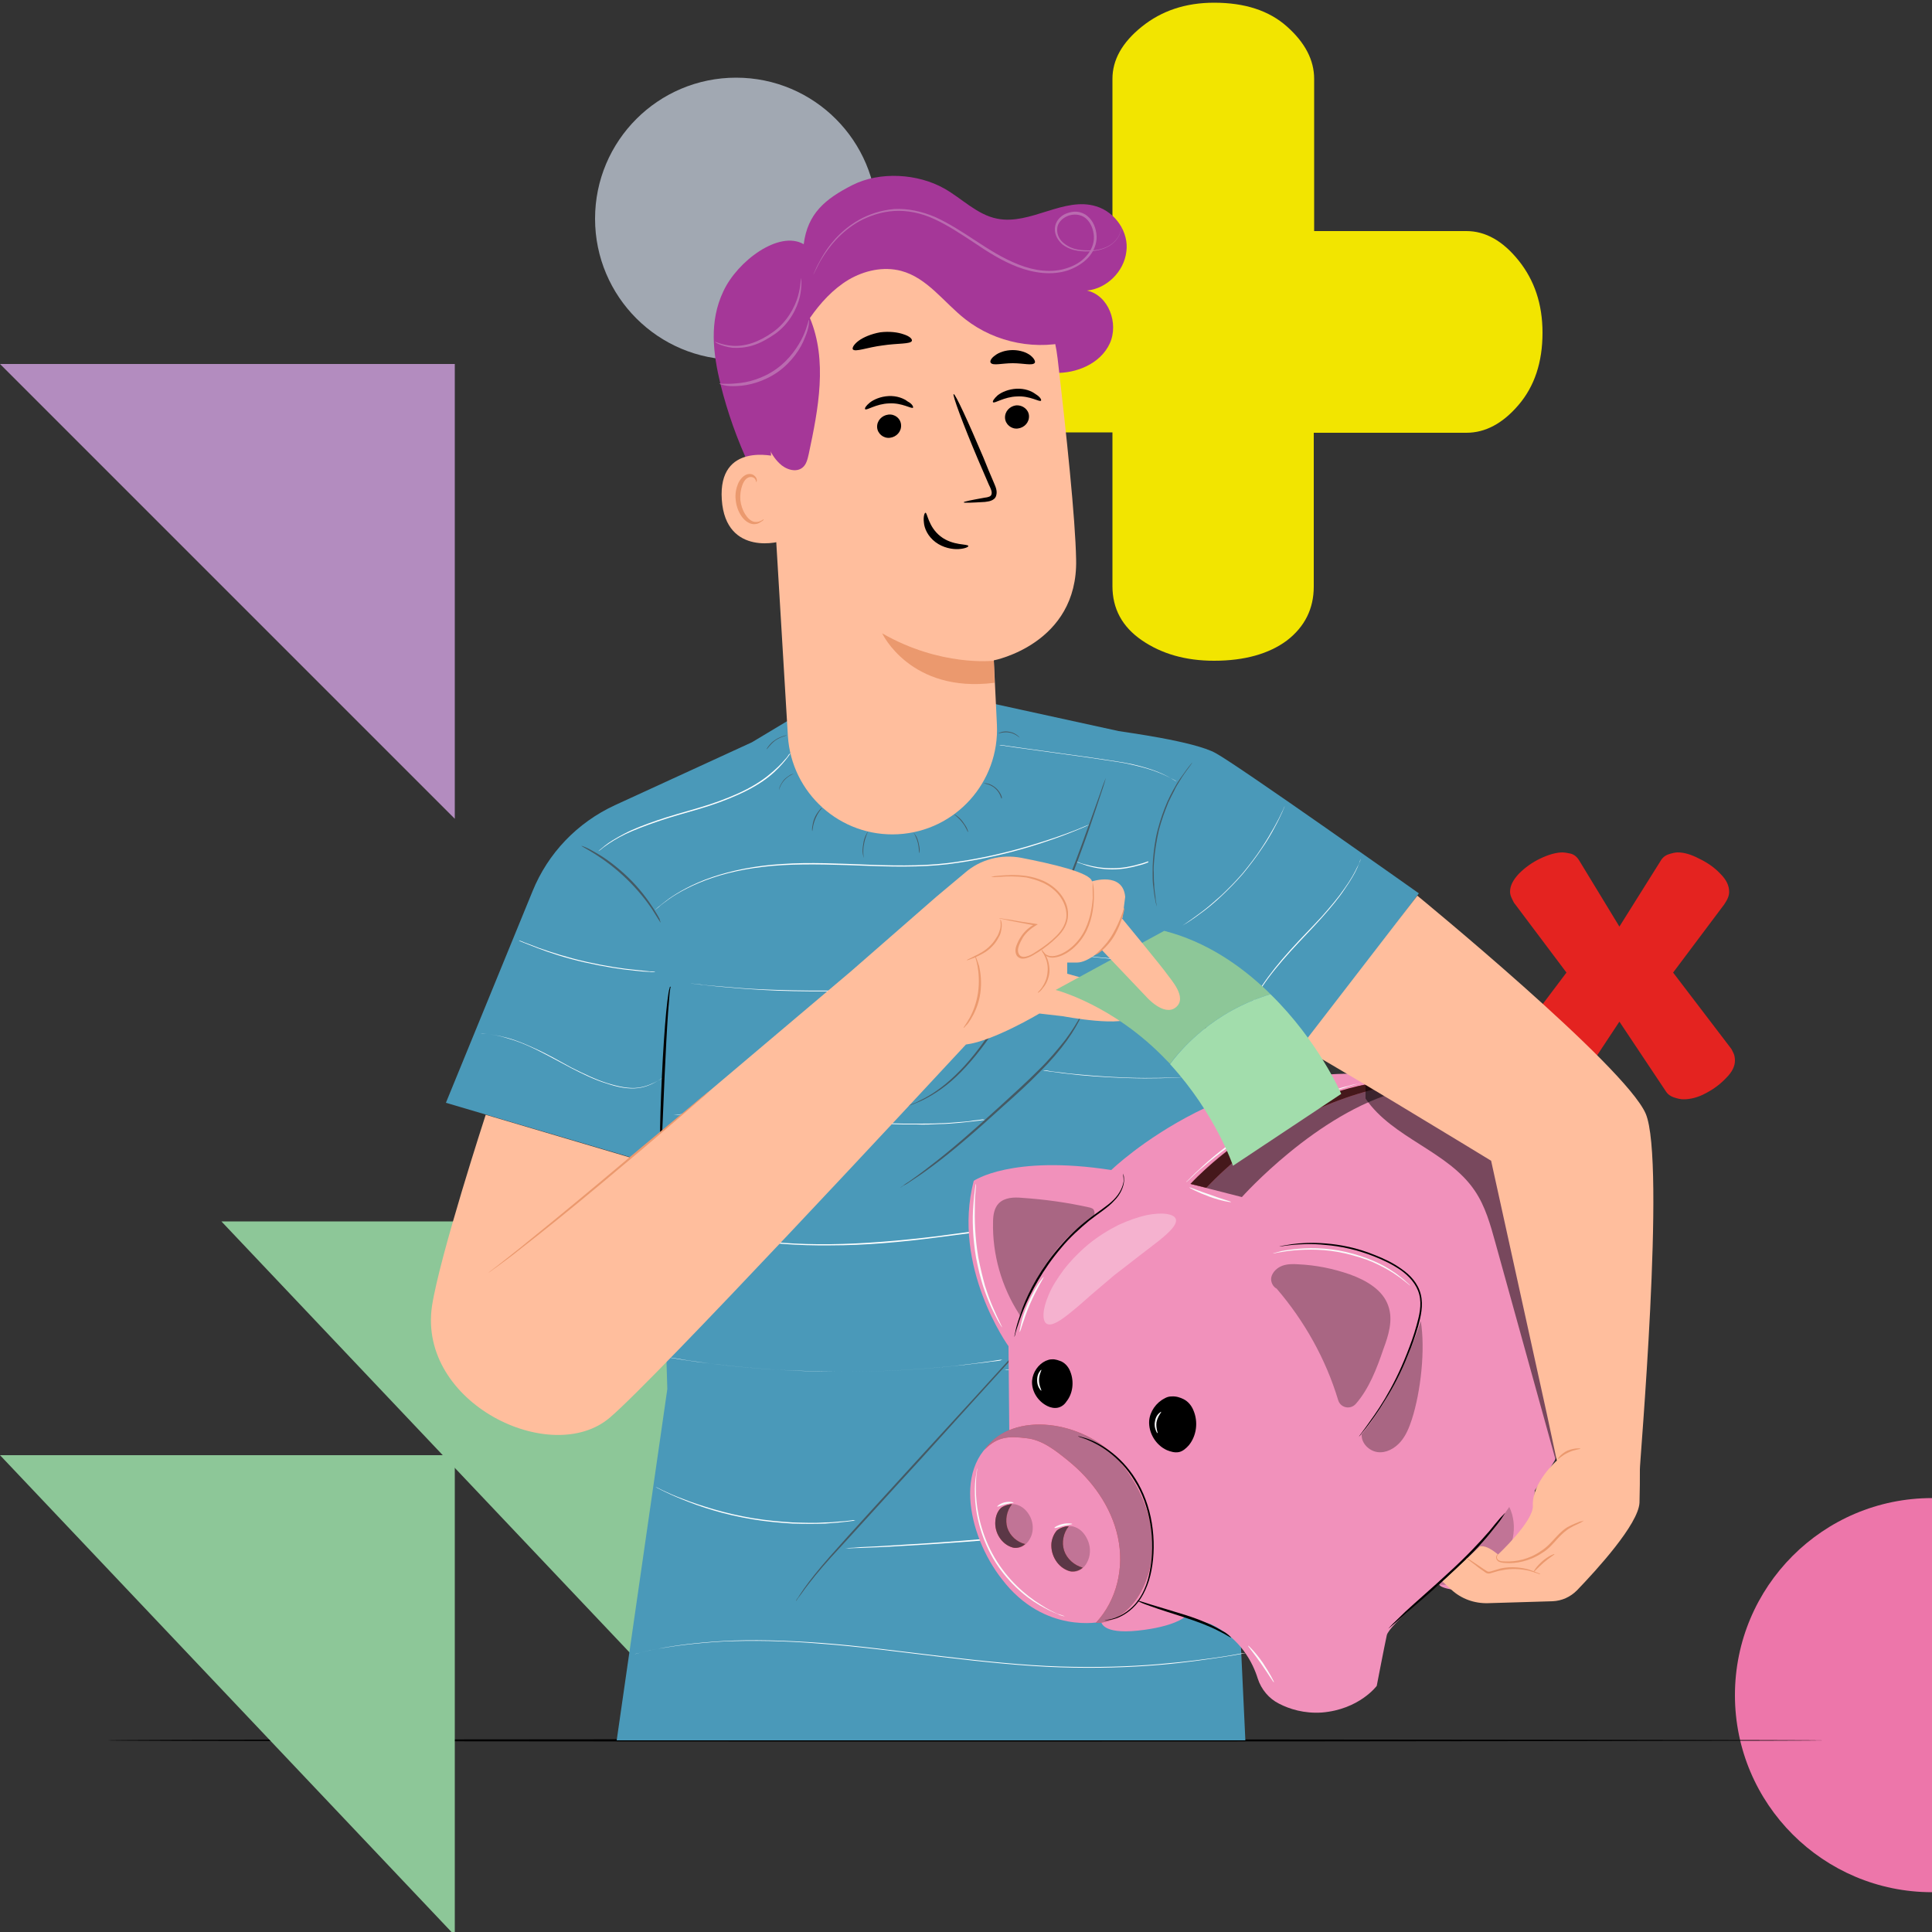
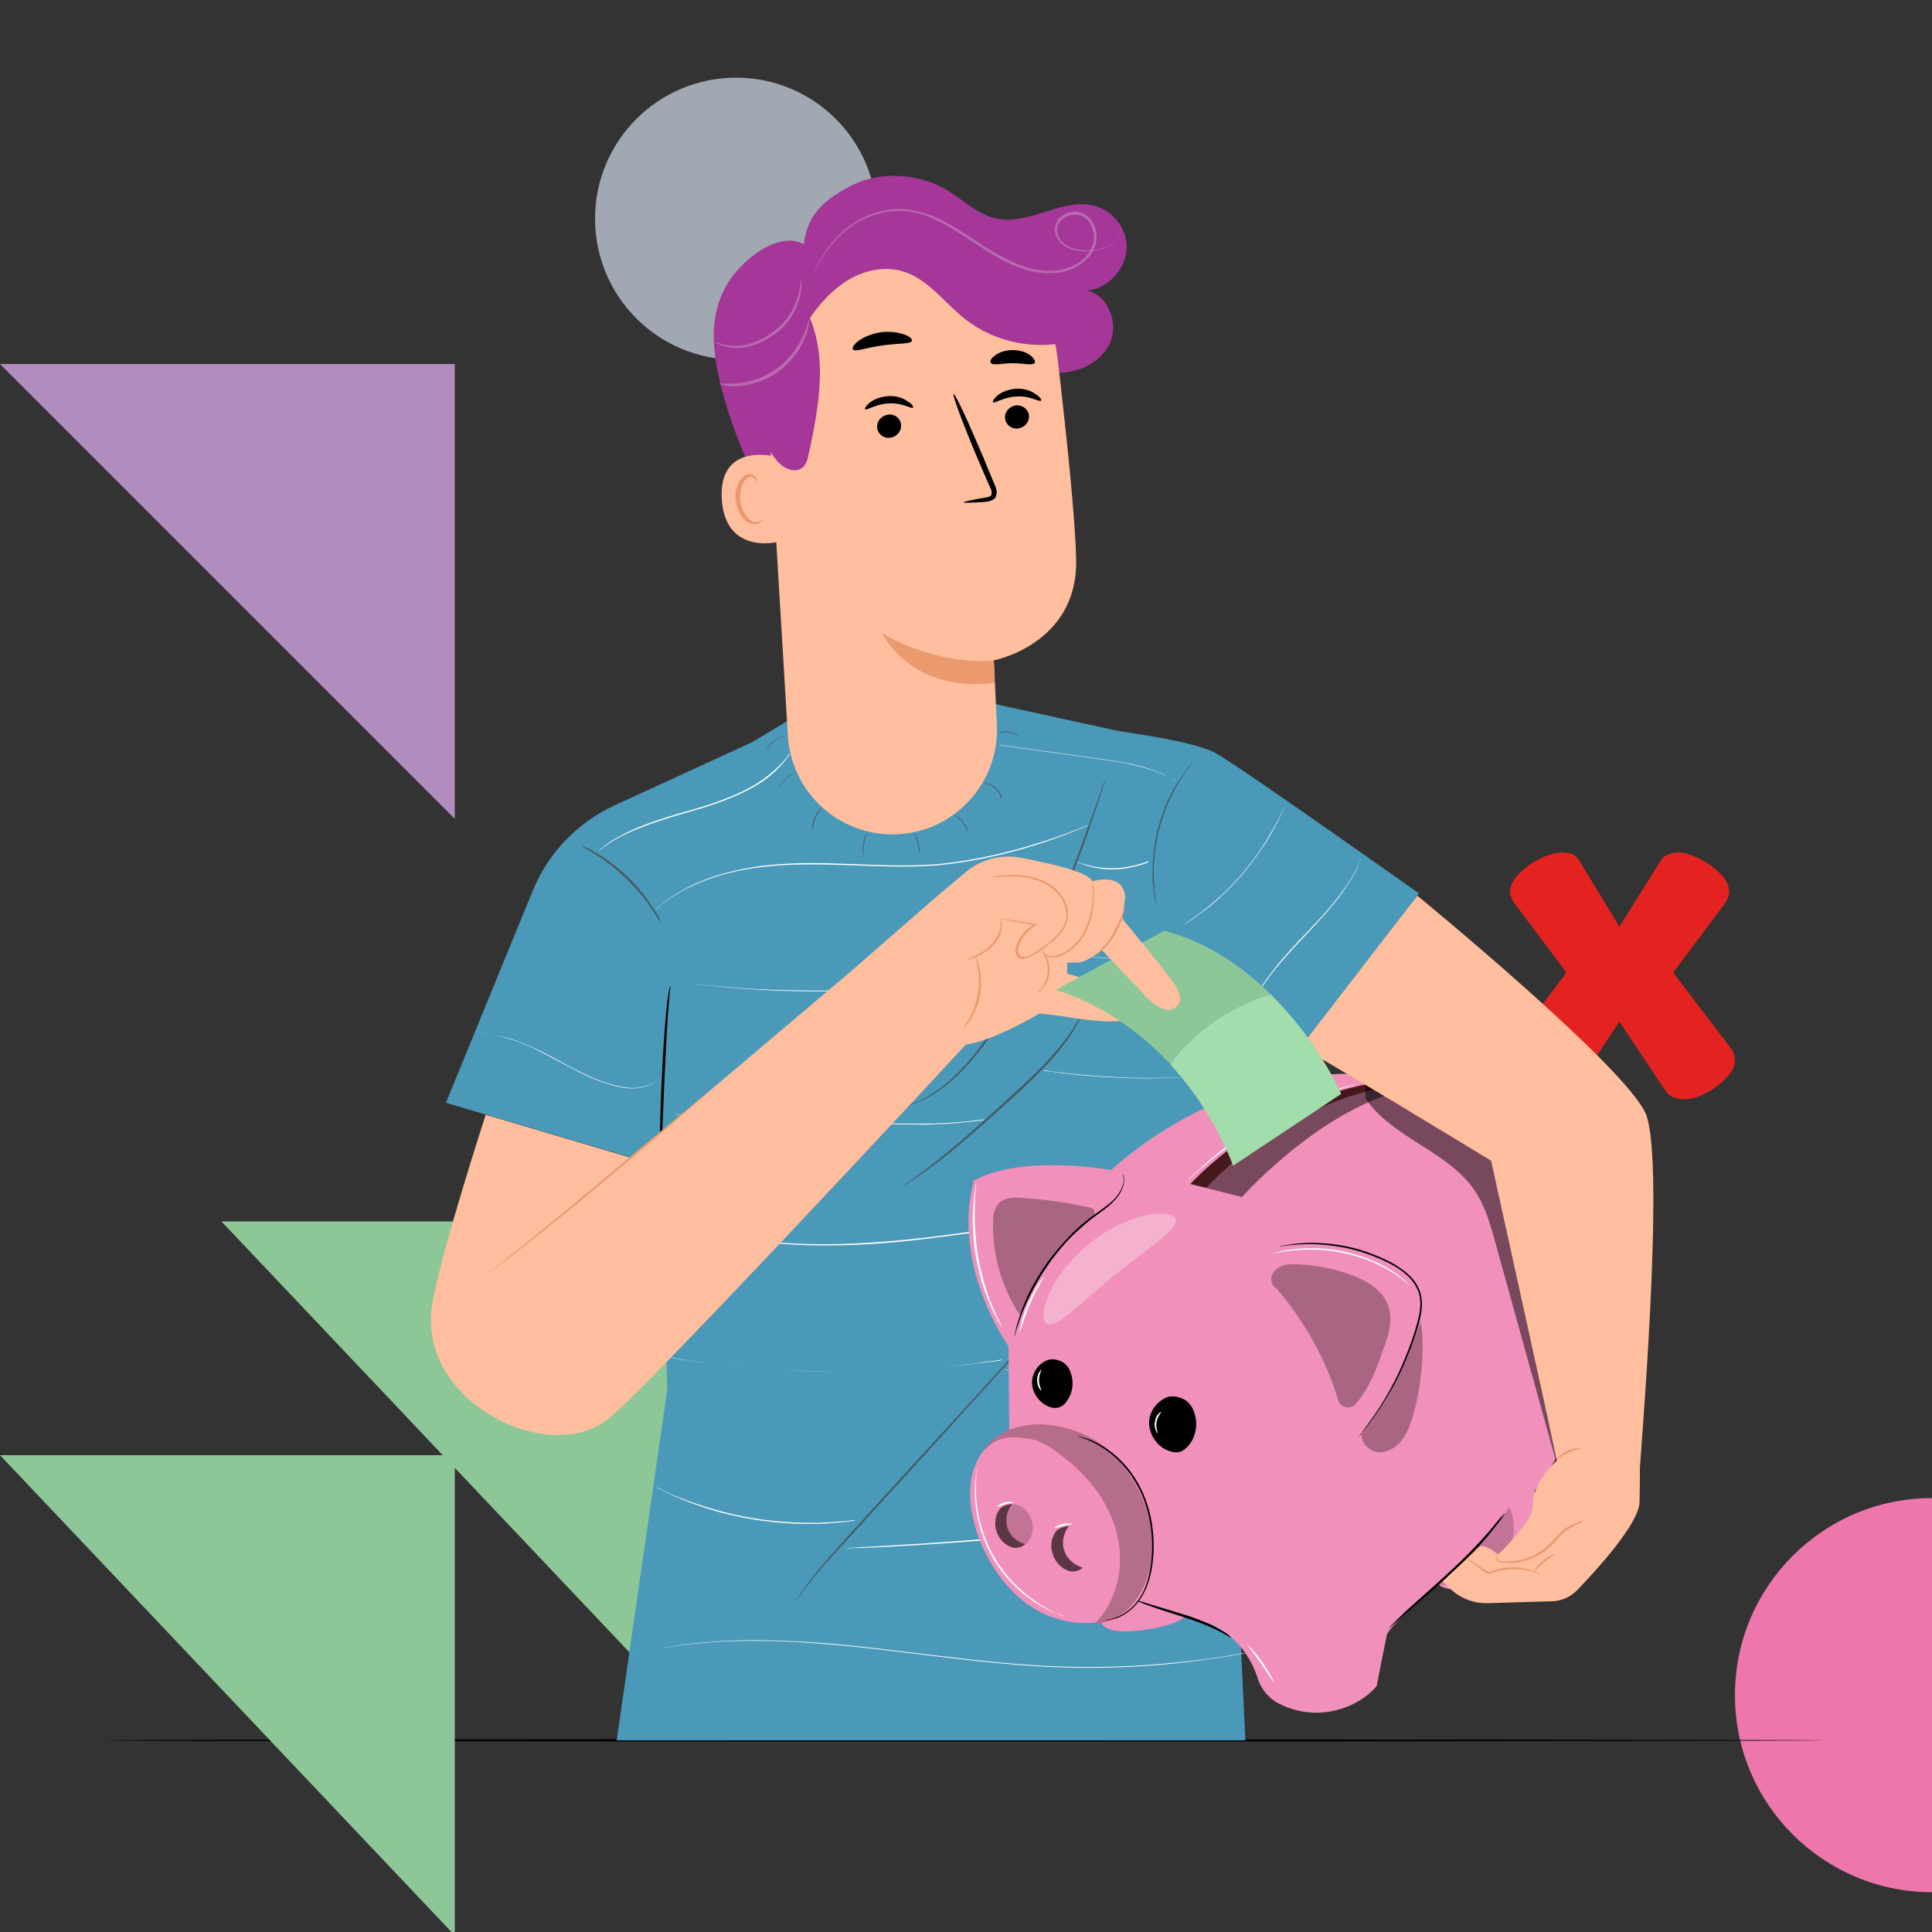
<svg xmlns="http://www.w3.org/2000/svg" version="1.1" id="Background_Complete" x="0px" y="0px" viewBox="0 0 500 500" style="enable-background:new 0 0 500 500;" xml:space="preserve">
  <rect x="0" y="0" width="500" height="500" fill="#333333" stroke="none" />
  <style type="text/css">
	.st0{fill:#E42320;}
	.st1{fill:#F2E500;}
	.st2{fill:#A1A8B2;}
	.st3{fill:#ED76AA;}
	.st4{fill:#B38CBF;}
	.st5{fill:#8DC798;}
	.st6{fill:#4A99B9;}
	.st7{fill:#FFFFFF;}
	.st8{fill:#455A64;}
	.st9{fill:#A53798;}
	.st10{fill:#FFBE9D;}
	.st11{fill:#EB996E;}
	.st12{fill:#BA6BB0;}
	.st13{fill:#F191BB;}
	.st14{opacity:0.5;}
	.st15{fill:#E8505B;}
	.st16{opacity:0.7;}
	.st17{fill:#B56D8C;}
	.st18{opacity:0.3;}
	.st19{fill:#FAFAFA;}
	.st20{opacity:0.2;}
	.st21{fill:#5B3746;}
	.st22{fill:#A2DDAC;}
</style>
  <g>
    <path class="st0" d="M402.5,284.6c-1.4,0-3.1-0.5-5.1-1.5c-2-1-3.9-2.3-5.5-3.8c-1.6-1.6-2.4-3.1-2.4-4.7c0-1.1,0.4-2.3,1.2-3.4   l14.7-19.5l-13.3-17.7c-0.3-0.3-0.5-0.8-0.8-1.4s-0.5-1.2-0.5-1.8c0-1.6,0.8-3.1,2.3-4.7c1.6-1.6,3.4-2.9,5.5-3.9   c2.1-1,4.1-1.6,5.8-1.6c0.4,0,1.1,0.1,2,0.3c0.9,0.2,1.7,0.8,2.3,1.8l10.4,17.1l10.6-16.9c0.5-0.9,1.2-1.5,2.1-1.8   c0.9-0.3,1.7-0.5,2.4-0.5c1.6,0,3.4,0.5,5.5,1.6c2.1,1,4,2.3,5.5,3.9c1.6,1.6,2.3,3.1,2.3,4.7c0,1-0.4,2-1.3,3.3L433,251.7   l14.8,19.4c0.3,0.3,0.5,0.8,0.8,1.4c0.3,0.6,0.4,1.3,0.4,2c0,1.4-0.7,2.9-2.2,4.4c-1.5,1.6-3.2,2.9-5.3,4c-2,1.1-4,1.6-5.8,1.6   c-0.8,0-1.6-0.2-2.5-0.5c-0.9-0.3-1.6-0.8-2.1-1.6l-12-18l-11.9,18c-0.5,0.7-1.3,1.2-2.3,1.6C404.1,284.4,403.2,284.6,402.5,284.6z   " />
  </g>
  <g>
-     <path class="st1" d="M314.2,171c-7.4,0-13.6-1.8-18.7-5.3s-7.6-8.2-7.6-14v-39.8h-39.8c-5.7,0-10.4-2.4-13.9-7.2   c-3.6-4.8-5.3-11-5.3-18.7c0-7.4,1.8-13.6,5.3-18.7c3.5-5.1,8.2-7.6,13.9-7.6h39.8V20.4c0-4.9,2.5-9.4,7.6-13.5   c5.1-4.1,11.3-6.2,18.7-6.2c7.9,0,14.2,2,18.9,6.2c4.6,4.1,7,8.6,7,13.5v39.4h39.4c4.9,0,9.4,2.5,13.5,7.6   c4.1,5.1,6.2,11.3,6.2,18.7c0,7.7-2.1,13.9-6.2,18.7c-4.1,4.8-8.6,7.2-13.5,7.2H340v39.8c0,5.7-2.3,10.4-7,14   C328.4,169.2,322.1,171,314.2,171z" />
-   </g>
+     </g>
  <circle class="st2" cx="190.5" cy="56.6" r="36.5" />
  <path class="st3" d="M500,489.7c-28.1,0-51-22.8-51-51c0-28.1,22.8-51,51-51V489.7z" />
  <polygon class="st4" points="117.7,211.9 117.7,94.2 0,94.2 " />
  <g>
    <g>
      <path d="M472.2,450.4c0,0.1-99.5,0.3-222.2,0.3c-122.7,0-222.2-0.1-222.2-0.3s99.5-0.3,222.2-0.3    C372.7,450.2,472.2,450.3,472.2,450.4z" />
    </g>
  </g>
  <g>
    <polygon class="st5" points="175,440.4 175,316.1 57.3,316.1  " />
    <polygon class="st5" points="117.7,500.9 117.7,376.6 0,376.6  " />
  </g>
  <g>
    <g>
      <g>
        <path class="st6" d="M367.2,231.2c0,0-46.7-33.1-52.6-36.3c-5.6-3.1-23.5-5.4-25.1-5.7l-32-7l-48.9,1.5l-14,8.4l-35.5,16.3     c-9.7,4.5-17.3,12.4-21.3,22.3l-22.4,54.7l55.6,16.4l1.7,57.7l-13.1,90.9h162.7l-8.2-174.3l16.9,3.7L367.2,231.2z" />
      </g>
      <g>
        <g>
          <path class="st7" d="M172,278.6c0,0-0.6,0.4-1.7,1.1c-1.1,0.6-2.8,1.6-5.2,1.9c-2.4,0.3-5.2-0.2-8.1-1.2c-3-0.9-6.1-2.4-9.2-4      c-3.2-1.7-6.1-3.3-8.9-4.7c-2.8-1.4-5.4-2.4-7.6-3c-2.2-0.7-4.1-1-5.4-1.1c-0.7-0.1-1.2-0.1-1.5-0.1c-0.3,0-0.5,0-0.5,0      s0.7,0,2,0.1c1.3,0.1,3.2,0.4,5.4,1c2.3,0.6,4.9,1.7,7.7,3c2.8,1.3,5.8,3,8.9,4.7c3.2,1.6,6.3,3.1,9.2,4c2.9,0.9,5.7,1.5,8,1.2      c2.3-0.3,4-1.2,5.2-1.8c0.6-0.3,1-0.6,1.3-0.8C171.8,278.7,172,278.6,172,278.6z" />
        </g>
      </g>
      <g>
        <g>
-           <path class="st7" d="M169.6,251.6c0,0-0.1,0-0.4,0c-0.3,0-0.7,0-1.1-0.1c-0.9,0-2.2-0.1-3.9-0.3c-3.3-0.3-7.8-1-12.7-2.1      c-4.9-1.1-9.2-2.5-12.3-3.7c-1.5-0.6-2.8-1.1-3.6-1.4c-0.4-0.2-0.7-0.3-1-0.4c-0.2-0.1-0.3-0.2-0.3-0.2s0.1,0,0.4,0.1      c0.3,0.1,0.6,0.2,1,0.4c0.9,0.3,2.1,0.8,3.7,1.4c3.1,1.1,7.4,2.5,12.3,3.6c4.9,1.1,9.4,1.8,12.7,2.1c1.6,0.2,3,0.3,3.9,0.4      c0.4,0,0.8,0.1,1.1,0.1C169.5,251.6,169.6,251.6,169.6,251.6z" />
-         </g>
+           </g>
      </g>
      <g>
        <g>
          <path class="st7" d="M204.6,194.9c0,0-0.4,0.7-1.3,1.8c-0.9,1.1-2.3,2.7-4.3,4.3c-2,1.6-4.7,3.2-7.8,4.6      c-3.1,1.4-6.6,2.7-10.4,3.8c-3.8,1.1-7.4,2.1-10.6,3.2c-3.2,1.1-6.1,2.2-8.4,3.3c-2.3,1.1-4.1,2.3-5.2,3.1c-0.6,0.4-1,0.8-1.3,1      c-0.3,0.2-0.5,0.3-0.5,0.3s0.6-0.5,1.7-1.4c1.1-0.9,2.9-2,5.2-3.2c2.3-1.2,5.2-2.3,8.4-3.4c3.2-1.1,6.8-2.1,10.6-3.2      c3.8-1.1,7.3-2.4,10.4-3.8c3.1-1.4,5.7-3,7.7-4.6c2-1.6,3.5-3.1,4.4-4.2c0.5-0.5,0.8-1,1-1.3C204.5,195,204.6,194.9,204.6,194.9      z" />
        </g>
      </g>
      <g>
        <g>
          <path class="st7" d="M304.6,202.3c0,0-0.1-0.1-0.4-0.2c-0.3-0.2-0.7-0.4-1.2-0.7c-1.1-0.6-2.6-1.3-4.6-2c-2-0.7-4.5-1.3-7.3-1.9      c-2.8-0.5-5.9-0.9-9.1-1.4c-6.4-0.9-12.3-1.7-16.6-2.3c-2.1-0.3-3.8-0.5-5-0.7c-0.5-0.1-1-0.2-1.4-0.2c-0.3-0.1-0.5-0.1-0.5-0.1      s0.2,0,0.5,0c0.4,0,0.8,0.1,1.4,0.2c1.3,0.2,3,0.4,5,0.7c4.3,0.6,10.2,1.4,16.6,2.3c3.2,0.5,6.3,0.9,9.1,1.4      c2.8,0.5,5.3,1.2,7.3,1.9c2,0.7,3.6,1.5,4.6,2.1C304.1,201.9,304.6,202.3,304.6,202.3z" />
        </g>
      </g>
      <g>
        <g>
          <path class="st7" d="M282,213.4c0,0-0.4,0.2-1.1,0.5c-0.7,0.3-1.8,0.8-3.1,1.3c-2.7,1.1-6.8,2.6-11.8,4.1      c-5.1,1.5-11.2,3-18.1,4c-6.9,1.1-14.7,1.1-22.7,0.8c-8.1-0.3-15.8-0.6-22.7-0.2c-7,0.4-13.2,1.6-18.2,3.3      c-5,1.7-8.8,3.8-11.2,5.5c-1.2,0.9-2.1,1.5-2.7,2.1c-0.6,0.5-0.9,0.7-0.9,0.7s0.3-0.3,0.9-0.8c0.6-0.5,1.5-1.2,2.7-2.1      c2.4-1.7,6.2-3.9,11.2-5.6c5-1.7,11.2-3,18.2-3.4c7-0.5,14.7-0.1,22.7,0.2c8.1,0.3,15.8,0.3,22.7-0.8c6.9-1,13-2.5,18.1-4      c5.1-1.5,9.1-2.9,11.9-4c1.4-0.5,2.4-1,3.2-1.3C281.6,213.5,282,213.4,282,213.4z" />
        </g>
      </g>
      <g>
        <g>
          <path class="st7" d="M297.3,223.1c0,0-0.1,0-0.2,0.1c-0.2,0.1-0.3,0.1-0.5,0.2c-0.5,0.2-1.1,0.4-2,0.6c-1.7,0.5-4.1,1-6.7,1      c-2.7,0-5.1-0.5-6.7-1c-0.8-0.3-1.5-0.5-2-0.7c-0.2-0.1-0.4-0.1-0.5-0.2c-0.1,0-0.2-0.1-0.2-0.1c0,0,0.1,0,0.2,0      c0.2,0.1,0.3,0.1,0.5,0.2c0.5,0.2,1.1,0.4,2,0.6c1.7,0.5,4,0.9,6.7,0.9c2.6,0,5-0.5,6.7-1c0.8-0.2,1.5-0.4,2-0.6      c0.2-0.1,0.4-0.1,0.5-0.2C297.2,223.2,297.3,223.1,297.3,223.1z" />
        </g>
      </g>
      <g>
        <g>
          <path class="st7" d="M265.8,251.4c0,0-4.8,1-12.6,2.2c-3.9,0.6-8.6,1.2-13.8,1.7c-5.2,0.5-11,0.9-17,1.1c-6,0.2-11.8,0.2-17,0.1      c-5.2-0.1-9.9-0.4-13.9-0.7c-7.9-0.6-12.8-1.3-12.8-1.3s0.3,0,0.9,0.1c0.6,0.1,1.5,0.1,2.5,0.3c2.2,0.2,5.4,0.5,9.3,0.8      c3.9,0.3,8.7,0.5,13.9,0.6c5.2,0.1,11,0.1,17-0.1c6-0.2,11.8-0.6,17-1.1c5.2-0.5,9.9-1.1,13.8-1.6c3.9-0.6,7.1-1.1,9.3-1.5      c1.1-0.2,1.9-0.3,2.5-0.4C265.5,251.5,265.8,251.4,265.8,251.4z" />
        </g>
      </g>
      <g>
        <g>
          <path class="st7" d="M304.9,248.6c0,0-0.1,0-0.4,0c-0.3,0-0.6,0-1,0c-0.9,0-2.2,0-3.8,0c-3.2,0-7.7-0.1-12.6-0.5      c-4.9-0.4-9.4-1.1-12.5-1.7c-1.6-0.3-2.9-0.5-3.8-0.7c-0.4-0.1-0.7-0.2-1-0.2c-0.2-0.1-0.4-0.1-0.4-0.1s0.1,0,0.4,0.1      c0.3,0.1,0.6,0.1,1,0.2c1,0.2,2.3,0.4,3.8,0.7c3.2,0.5,7.6,1.2,12.5,1.6c4.9,0.4,9.4,0.6,12.6,0.6c1.5,0,2.8,0,3.8,0      c0.4,0,0.7,0,1,0C304.8,248.6,304.9,248.6,304.9,248.6z" />
        </g>
      </g>
      <g>
        <g>
          <path class="st7" d="M255,289.8c0,0-0.3,0.1-0.8,0.1c-0.6,0.1-1.4,0.2-2.4,0.3c-1,0.1-2.3,0.3-3.7,0.4c-1.5,0.1-3.1,0.3-5,0.3      c-1.8,0.1-3.9,0.2-6,0.1c-1.1,0-2.2,0-3.4,0c-1.2,0-2.3-0.1-3.6-0.1c-4.9-0.2-10.2-0.6-15.9-1.1c-5.6-0.5-11-1-15.8-1.3      c-4.9-0.3-9.3-0.5-13-0.5c-0.9,0-1.8,0-2.6,0c-0.8,0-1.6,0.1-2.3,0.1c-1.5,0.1-2.7,0.1-3.8,0.3c-1,0.1-1.8,0.2-2.4,0.2      c-0.5,0.1-0.8,0.1-0.8,0.1s0.3,0,0.8-0.1c0.6-0.1,1.4-0.2,2.4-0.3c1-0.1,2.3-0.2,3.8-0.3c0.7,0,1.5-0.1,2.3-0.1      c0.8,0,1.7,0,2.6,0c3.7-0.1,8.1,0.1,13,0.4c4.9,0.3,10.2,0.8,15.9,1.3c5.6,0.5,11,0.9,15.9,1.1c1.2,0,2.4,0.1,3.6,0.1      c1.2,0,2.3,0,3.4,0c2.2,0,4.2,0,6-0.1c1.8,0,3.5-0.2,5-0.3c1.5-0.1,2.7-0.2,3.7-0.4c1-0.1,1.8-0.2,2.4-0.3      C254.7,289.8,255,289.8,255,289.8z" />
        </g>
      </g>
      <g>
        <g>
          <path class="st7" d="M313.8,278.1c0,0-0.2,0-0.4,0.1c-0.4,0-0.8,0.1-1.3,0.1c-1.1,0.1-2.7,0.3-4.7,0.4c-4,0.3-9.5,0.5-15.5,0.3      c-6.1-0.2-11.6-0.6-15.5-1.1c-2-0.2-3.6-0.5-4.7-0.6c-0.5-0.1-0.9-0.1-1.3-0.2c-0.3,0-0.4-0.1-0.4-0.1s0.2,0,0.4,0      c0.4,0,0.8,0.1,1.3,0.2c1.1,0.2,2.7,0.3,4.7,0.6c4,0.4,9.4,0.9,15.5,1.1c6.1,0.2,11.6,0,15.5-0.2c2-0.1,3.6-0.2,4.7-0.3      c0.5,0,0.9-0.1,1.3-0.1C313.7,278.1,313.8,278.1,313.8,278.1z" />
        </g>
      </g>
      <g>
        <g>
          <path class="st7" d="M314.6,314.4c0,0-0.5,0-1.5-0.1c-1,0-2.4-0.2-4.2-0.2c-3.6-0.2-8.9-0.2-15.4,0.1      c-6.5,0.3-14.2,1.1-22.8,2.2c-8.5,1.1-17.9,2.6-27.8,3.8c-9.9,1.3-19.3,2.1-27.9,2.1c-8.6,0.1-16.4-0.5-22.8-1.7      c-6.4-1.1-11.5-2.5-15-3.8c-0.9-0.3-1.6-0.6-2.3-0.8c-0.6-0.3-1.2-0.5-1.7-0.7c-0.9-0.4-1.4-0.5-1.4-0.5s0.5,0.2,1.4,0.5      c0.5,0.2,1,0.4,1.7,0.6c0.7,0.3,1.4,0.5,2.3,0.8c3.4,1.2,8.5,2.6,14.9,3.7c6.4,1.1,14.2,1.7,22.8,1.6c8.6-0.1,18.1-0.9,27.9-2.1      c9.9-1.3,19.2-2.7,27.8-3.8c8.5-1.1,16.3-1.9,22.8-2.2c6.5-0.3,11.8-0.2,15.4,0C312.6,314.2,314.6,314.4,314.6,314.4z" />
        </g>
      </g>
      <g>
        <g>
          <path class="st7" d="M259.6,351.8c0,0-4.8,0.8-12.6,1.7c-3.9,0.4-8.6,0.8-13.8,1.1c-5.2,0.3-10.9,0.4-16.9,0.4      c-6-0.1-11.7-0.3-16.9-0.6c-5.2-0.4-9.9-0.8-13.8-1.3c-7.8-0.9-12.6-1.8-12.6-1.8s0.3,0,0.9,0.1c0.6,0.1,1.5,0.2,2.5,0.4      c1.1,0.2,2.4,0.4,4,0.6c1.6,0.2,3.3,0.5,5.3,0.7c3.9,0.5,8.6,0.9,13.8,1.3c5.2,0.3,10.9,0.6,16.9,0.6c6,0,11.7-0.1,16.9-0.4      c5.2-0.3,9.9-0.7,13.8-1.1c2-0.2,3.7-0.4,5.3-0.6c1.6-0.2,2.9-0.3,4-0.5c1.1-0.1,1.9-0.2,2.5-0.3      C259.3,351.8,259.6,351.8,259.6,351.8z" />
        </g>
      </g>
      <g>
        <g>
          <path class="st7" d="M314,344.6c0,0-0.2,0.1-0.5,0.2c-0.4,0.1-0.9,0.3-1.5,0.5c-1.3,0.4-3.3,1-5.7,1.6c-4.8,1.3-11.5,2.9-19,4.3      c-7.5,1.4-14.3,2.3-19.3,2.8c-2.5,0.3-4.5,0.4-5.9,0.5c-0.6,0-1.2,0.1-1.6,0.1c-0.4,0-0.6,0-0.6,0s0.2,0,0.6-0.1      c0.4,0,1-0.1,1.6-0.1c1.4-0.1,3.4-0.3,5.9-0.6c5-0.5,11.8-1.4,19.3-2.8c7.5-1.4,14.2-3,19-4.2c2.4-0.6,4.4-1.2,5.7-1.5      c0.6-0.2,1.1-0.3,1.5-0.4C313.8,344.6,314,344.6,314,344.6z" />
        </g>
      </g>
      <g>
        <g>
          <path class="st7" d="M221.4,393.5c0,0-3,0.5-7.8,0.8c-2.4,0.1-5.3,0.1-8.5,0c-3.2-0.2-6.7-0.5-10.3-1.1      c-3.6-0.6-7.1-1.4-10.1-2.3c-3.1-0.9-5.8-1.9-8-2.8c-4.5-1.8-7.1-3.3-7.1-3.3s0.2,0.1,0.5,0.2c0.4,0.2,0.8,0.4,1.4,0.7      c0.6,0.3,1.4,0.6,2.2,1c0.9,0.4,1.9,0.8,3,1.2c2.2,0.9,5,1.8,8,2.7c3.1,0.9,6.5,1.7,10.1,2.3c3.6,0.6,7.1,0.9,10.3,1.1      c3.2,0.1,6.1,0.2,8.5,0c1.2,0,2.3-0.1,3.3-0.2c1-0.1,1.8-0.1,2.4-0.2c0.6-0.1,1.1-0.1,1.5-0.2      C221.2,393.5,221.4,393.5,221.4,393.5z" />
        </g>
      </g>
      <g>
        <g>
          <path class="st7" d="M317.6,390.9c0,0-0.3,0.1-1,0.2c-0.7,0.1-1.6,0.3-2.9,0.5c-2.5,0.4-6.1,0.9-10.5,1.6      c-8.9,1.3-21.2,2.8-34.9,4.2c-13.7,1.4-26.1,2.2-35,2.7c-4.5,0.3-8.1,0.4-10.6,0.5c-1.2,0-2.2,0.1-2.9,0.1c-0.7,0-1,0-1,0      s0.3,0,1-0.1c0.7,0,1.7-0.1,2.9-0.2c2.6-0.1,6.2-0.3,10.6-0.6c9-0.5,21.4-1.4,35-2.8c13.7-1.4,26-2.9,34.9-4.1      c4.4-0.6,8-1.1,10.5-1.5c1.2-0.2,2.2-0.3,2.9-0.4C317.3,390.9,317.6,390.9,317.6,390.9z" />
        </g>
      </g>
      <g>
        <g>
          <path class="st7" d="M322.9,427.7c0,0-2.2,0.5-6.2,1.1c-4,0.6-9.8,1.5-17,2.1c-7.2,0.6-15.8,0.9-25.3,0.6      c-9.5-0.3-20-1.4-30.9-2.7c-10.9-1.3-21.3-2.7-30.9-3.4c-9.5-0.8-18.1-0.9-25.3-0.6c-7.2,0.4-13,1.2-17,1.9      c-2,0.4-3.5,0.7-4.5,1c-1,0.2-1.6,0.4-1.6,0.4s0.5-0.1,1.6-0.4c1-0.3,2.6-0.6,4.5-1c4-0.8,9.8-1.6,17-2      c7.2-0.4,15.8-0.2,25.3,0.5c9.5,0.7,19.9,2.1,30.9,3.4c10.9,1.3,21.4,2.4,30.9,2.7c9.5,0.3,18.1,0,25.3-0.6c7.2-0.6,13-1.4,17-2      c2-0.3,3.5-0.6,4.6-0.8C322.3,427.8,322.9,427.7,322.9,427.7z" />
        </g>
      </g>
      <g>
        <g>
          <path class="st7" d="M352.2,222.3c0,0-0.3,0.8-0.9,2.2c-0.6,1.4-1.7,3.3-3.3,5.6c-1.5,2.3-3.6,4.8-6,7.5c-2.4,2.7-5.2,5.5-8,8.6      c-2.8,3.1-5.3,6.1-7.3,9.1c-2,3-3.4,5.9-4.3,8.5c-0.9,2.6-1.3,4.8-1.4,6.3c-0.1,0.8-0.1,1.3-0.1,1.7c0,0.4,0,0.6,0,0.6      s0-0.8,0.1-2.4c0.1-1.5,0.5-3.7,1.3-6.3c0.9-2.6,2.3-5.5,4.3-8.6c2-3,4.5-6.1,7.3-9.2c2.8-3.1,5.6-5.9,8-8.5      c2.4-2.7,4.5-5.2,6-7.4c1.6-2.2,2.7-4.2,3.3-5.5c0.4-0.7,0.6-1.2,0.7-1.6C352.1,222.4,352.2,222.3,352.2,222.3z" />
        </g>
      </g>
      <g>
        <g>
          <path class="st7" d="M306.1,239.5c0,0,0.1-0.1,0.3-0.2c0.3-0.2,0.6-0.4,1-0.7c0.9-0.6,2.1-1.5,3.6-2.6c1.5-1.1,3.2-2.6,5-4.2      c1.8-1.7,3.7-3.6,5.6-5.8c1.8-2.2,3.5-4.4,4.8-6.4c1.4-2.1,2.5-4,3.4-5.6c0.9-1.6,1.6-3,2-3.9c0.2-0.4,0.4-0.8,0.5-1.1      c0.1-0.2,0.2-0.4,0.2-0.4s-0.8,2.2-2.6,5.5c-0.9,1.7-2,3.6-3.4,5.6c-1.4,2.1-3,4.2-4.8,6.4c-1.9,2.2-3.8,4.1-5.6,5.8      c-1.8,1.7-3.5,3.1-5,4.2C308.2,238.3,306.1,239.5,306.1,239.5z" />
        </g>
      </g>
      <g>
        <g>
          <g>
            <g>
              <g>
                <path class="st8" d="M234.7,286.3c0,0,0.1,0,0.2-0.1c0.2-0.1,0.4-0.2,0.7-0.3c0.6-0.2,1.6-0.6,2.7-1.2         c2.3-1.1,5.5-3.1,8.8-6.3c3.4-3.2,6.8-7.5,10.1-12.6c3.3-5.1,6.7-10.9,9.9-17.2c6.4-12.6,10.9-24.5,14-33.2         c1.6-4.3,2.8-7.9,3.7-10.3c0.4-1.2,0.7-2.1,1-2.8c0.1-0.3,0.2-0.5,0.3-0.7c0.1-0.2,0.1-0.2,0.1-0.2c0,0,0,0.1-0.1,0.3         c-0.1,0.2-0.1,0.4-0.2,0.7c-0.2,0.7-0.5,1.6-0.9,2.8c-0.8,2.5-2,6-3.5,10.4c-3.1,8.7-7.5,20.7-13.9,33.3         c-3.2,6.3-6.6,12.1-9.9,17.2c-3.4,5.1-6.9,9.4-10.3,12.6c-3.4,3.2-6.7,5.1-9,6.2c-1.2,0.5-2.1,0.9-2.8,1.1         c-0.3,0.1-0.5,0.2-0.7,0.2C234.8,286.2,234.7,286.3,234.7,286.3z" />
              </g>
            </g>
            <g>
              <g>
                <path class="st8" d="M233,307.4c0,0,0.2-0.2,0.5-0.4c0.4-0.3,0.9-0.7,1.6-1.1c1.4-1,3.4-2.4,5.8-4.3         c4.9-3.7,11.2-9.2,18.1-15.5c3.4-3.1,6.7-6.1,9.6-9c2.9-2.8,5.2-5.6,7.1-8c1.8-2.4,3.1-4.6,3.9-6.1c0.4-0.7,0.7-1.3,0.9-1.7         c0.2-0.4,0.3-0.6,0.3-0.6c0,0-0.1,0.2-0.2,0.6c-0.2,0.4-0.4,1-0.8,1.8c-0.7,1.5-1.9,3.7-3.7,6.2c-1.8,2.5-4.2,5.3-7,8.1         c-2.8,2.9-6.1,5.9-9.6,9c-6.9,6.3-13.3,11.8-18.2,15.4c-2.4,1.8-4.5,3.2-5.9,4.1c-0.7,0.5-1.3,0.8-1.7,1         C233.2,307.3,233,307.4,233,307.4z" />
              </g>
            </g>
            <g>
              <g>
                <path class="st8" d="M206,414.3c0,0,0-0.1,0.1-0.2c0.1-0.2,0.2-0.4,0.4-0.6c0.4-0.6,0.9-1.4,1.6-2.4c1.4-2,3.7-4.9,6.6-8.2         c5.9-6.7,14.2-15.7,23.4-25.8c9.2-10,17.5-19.1,23.5-25.7c3-3.2,5.4-5.9,7.2-7.7c0.8-0.9,1.5-1.6,2-2.1         c0.2-0.2,0.4-0.4,0.5-0.5c0.1-0.1,0.2-0.2,0.2-0.2c0,0,0,0.1-0.2,0.2c-0.1,0.1-0.3,0.3-0.5,0.6c-0.5,0.5-1.1,1.2-1.9,2.1         c-1.7,1.9-4.1,4.6-7,7.8c-6,6.6-14.3,15.7-23.4,25.8c-9.2,10-17.4,19.1-23.5,25.7c-3,3.3-5.2,6.1-6.7,8.1         c-0.7,1-1.3,1.8-1.7,2.3c-0.2,0.2-0.3,0.4-0.4,0.6C206.1,414.3,206,414.3,206,414.3z" />
              </g>
            </g>
          </g>
          <g>
            <g>
              <path class="st8" d="M299.4,234.6c0,0-0.2-0.5-0.4-1.5c-0.1-0.5-0.2-1.1-0.3-1.8c-0.1-0.7-0.2-1.5-0.3-2.4        c-0.1-0.9-0.1-1.9-0.1-3c0-1.1,0-2.2,0.1-3.4c0.2-2.4,0.5-5,1.2-7.7c0.7-2.7,1.6-5.2,2.5-7.3c0.5-1.1,1-2.1,1.5-3        c0.5-0.9,1-1.8,1.5-2.5c0.5-0.8,1-1.4,1.4-2c0.4-0.6,0.8-1.1,1.1-1.5c0.6-0.8,1-1.2,1-1.2c0,0-0.3,0.5-0.9,1.3        c-0.3,0.4-0.7,0.9-1.1,1.5c-0.4,0.6-0.9,1.3-1.3,2c-0.5,0.8-1,1.6-1.4,2.5c-0.5,0.9-1,2-1.5,3c-0.9,2.2-1.8,4.6-2.5,7.3        c-0.6,2.7-1,5.2-1.2,7.6c-0.1,1.2-0.2,2.3-0.1,3.4c0,1.1,0,2,0.1,2.9c0,0.9,0.1,1.7,0.2,2.4c0.1,0.7,0.2,1.3,0.2,1.8        C299.3,234,299.4,234.6,299.4,234.6z" />
            </g>
          </g>
          <g>
            <g>
              <path class="st8" d="M313.9,270.5c-0.1,0.1-1.9-3.9-4-8.9c-2.1-5-3.7-9-3.6-9.1c0.1-0.1,1.9,3.9,4,8.9        C312.4,266.4,314,270.4,313.9,270.5z" />
            </g>
          </g>
          <g>
            <g>
              <path class="st8" d="M171,238.8c-0.1,0-0.9-1.4-2.3-3.6c-1.5-2.2-3.7-5-6.6-7.8c-2.9-2.8-5.8-4.9-8-6.3        c-2.2-1.4-3.7-2.1-3.6-2.2c0,0,0.4,0.1,1.1,0.4c0.7,0.3,1.6,0.8,2.8,1.5c2.3,1.3,5.3,3.5,8.2,6.3c2.9,2.8,5.1,5.8,6.5,8        c0.7,1.1,1.2,2,1.6,2.7C170.8,238.4,171,238.7,171,238.8z" />
            </g>
          </g>
        </g>
      </g>
    </g>
    <g>
      <g>
        <g>
          <path class="st8" d="M210.2,215.1c0,0-0.1-0.4,0-1c0.1-0.6,0.2-1.5,0.6-2.4c0.5-1.2,1.3-2.1,1.7-2.5l0.1-0.1l0,0.1      c0.1,0.3,0.2,0.4,0.2,0.4c0,0-0.1-0.1-0.2-0.4l0.1,0c-0.4,0.4-1.1,1.3-1.6,2.5C210.3,213.5,210.3,215.1,210.2,215.1z" />
        </g>
      </g>
      <g>
        <g>
          <path class="st8" d="M223.5,222c0,0-0.1-0.4-0.2-1c-0.1-0.6-0.1-1.5,0.1-2.5c0.1-1,0.4-1.8,0.7-2.4c0.3-0.6,0.5-0.9,0.5-0.9      c0.1,0-0.7,1.4-1,3.3C223.2,220.4,223.6,222,223.5,222z" />
        </g>
      </g>
      <g>
        <g>
          <path class="st8" d="M237.9,220.8c-0.1,0,0-1.3-0.4-2.8c-0.4-1.5-1.1-2.6-1.1-2.6c0,0,0.2,0.2,0.5,0.7c0.3,0.4,0.6,1.1,0.8,1.9      c0.2,0.8,0.3,1.5,0.3,2C238,220.5,237.9,220.8,237.9,220.8z" />
        </g>
      </g>
      <g>
        <g>
          <path class="st8" d="M250.5,215.3c-0.1,0-0.5-1.3-1.5-2.5c-1-1.3-2.1-2-2.1-2.1c0,0,0.3,0.1,0.8,0.5c0.4,0.3,1,0.8,1.5,1.5      c0.5,0.7,0.9,1.3,1.1,1.8C250.5,215,250.6,215.3,250.5,215.3z" />
        </g>
      </g>
      <g>
        <g>
          <path class="st8" d="M259.2,206.7c-0.1,0-0.3-1.5-1.7-2.7c-1.4-1.2-3-1.2-2.9-1.3c0,0,0.1,0,0.3,0c0.2,0,0.4,0,0.7,0.1      c0.6,0.1,1.4,0.5,2.1,1.1c0.7,0.6,1.2,1.4,1.4,1.9c0.1,0.3,0.2,0.5,0.2,0.7C259.2,206.6,259.2,206.7,259.2,206.7z" />
        </g>
      </g>
      <g>
        <g>
          <path class="st8" d="M263.9,190.9c0,0.1-1-1-2.6-1.3c-1.6-0.3-2.9,0.3-2.9,0.2c-0.1,0,1.2-0.8,2.9-0.4      C263,189.7,263.9,190.9,263.9,190.9z" />
        </g>
      </g>
      <g>
        <g>
          <path class="st8" d="M201.6,204.5c0,0,0-0.3,0.2-0.9c0.2-0.5,0.6-1.2,1.1-1.8c0.6-0.6,1.2-1,1.7-1.3c0.5-0.2,0.8-0.3,0.8-0.3      c0,0.1-1.3,0.5-2.4,1.7C201.9,203.1,201.6,204.5,201.6,204.5z" />
        </g>
      </g>
      <g>
        <g>
          <path class="st8" d="M198.4,193.9c0,0,0.1-0.3,0.5-0.8c0.4-0.5,0.9-1.1,1.7-1.6c0.7-0.5,1.5-0.8,2.1-1c0.6-0.2,0.9-0.2,0.9-0.2      c0,0.1-1.4,0.3-2.9,1.3C199.2,192.7,198.5,194,198.4,193.9z" />
        </g>
      </g>
    </g>
    <g>
      <g>
        <path d="M173.6,255.4C173.5,255.4,173.5,255.3,173.6,255.4c-0.1,0.1-0.1,0.2-0.1,0.3c-0.1,0.3-0.1,0.8-0.2,1.3     c-0.1,1.2-0.2,2.9-0.4,5c-0.3,4.2-0.6,10-0.9,16.5c-0.3,6.4-0.5,12.3-0.7,16.5c-0.1,2-0.1,3.7-0.2,5c0,0.5,0,1-0.1,1.4     c0,0.3,0,0.5-0.1,0.5c0,0,0-0.2-0.1-0.5c0-0.4,0-0.8,0-1.4c0-1.2,0-2.9,0-5c0-4.2,0.2-10.1,0.5-16.5c0.3-6.4,0.7-12.3,1.1-16.5     c0.2-2.1,0.4-3.8,0.6-5c0.1-0.6,0.2-1,0.3-1.3c0-0.2,0.1-0.3,0.1-0.3C173.5,255.3,173.6,255.4,173.6,255.4z" />
      </g>
    </g>
  </g>
  <g>
    <g>
      <path class="st9" d="M283.7,53.4c-8.3-2.6-17,4.9-25.6,3.2c-5.2-1-9.1-5.2-13.7-7.8c-6.9-3.9-16.7-4.5-23.8-0.9    c-7.1,3.6-11.6,7.4-12.6,15.3c-6.4-3.7-17.2,4.4-20.8,12.2c-3.7,7.8-2.7,15.9-0.7,24.2c3.6,14.4,10,28.1,18.8,40    c0.8,1.1,2,2.2,3.2,1.7c0.8-0.4,1.1-1.4,1.2-2.3c1.2-7.7,0.3-15.5-0.4-23.2c-0.7-7.7-1-15.7,1.5-23c2.4-7.4,8.2-14.1,15.8-15.6    c5.6-1.1,11.4,0.7,16.4,3.5c5,2.8,9.4,6.6,14.1,9.7c4.8,3.2,10.1,5.9,15.8,6.1c5.7,0.2,11.9-2.4,14.3-7.6    c2.4-5.2-0.3-12.5-5.9-13.7c5.1-0.5,9.6-4.9,10.2-10.1C292.2,60.2,288.7,54.9,283.7,53.4z" />
    </g>
  </g>
  <g>
    <g>
      <g>
        <g>
          <g>
            <g>
              <g>
                <g>
                  <g>
                    <g>
                      <g>
                        <g>
                          <g>
                            <path class="st10" d="M258,187.5l-0.8-16.6c0,0,21.8-4.2,21.3-26.1c-0.2-10.6-2.5-32.4-4.8-52.1               c-2.5-21.2-20.8-36.9-42.1-36.2l-2.1,0.1c-22.8,2.1-33.7,22.7-30.9,45.4l5.3,88.4c0.9,14.9,13.6,26.3,28.5,25.5h0               C247.3,215.1,258.7,202.4,258,187.5z" />
                          </g>
                        </g>
                      </g>
                    </g>
                  </g>
                </g>
              </g>
            </g>
          </g>
        </g>
        <g>
          <g>
            <g>
              <g>
                <g>
                  <g>
                    <g>
                      <g>
                        <g>
                          <g>
                            <path class="st11" d="M257.2,171c0,0-13.8,1.6-28.9-7.1c0,0,7.3,15.6,29.1,12.8L257.2,171z" />
                          </g>
                        </g>
                      </g>
                    </g>
                  </g>
                </g>
              </g>
            </g>
          </g>
        </g>
      </g>
    </g>
  </g>
  <g>
    <g>
      <g>
        <g>
          <g>
            <g>
              <g>
                <g>
                  <g>
                    <g>
                      <g>
                        <g>
                          <g>
                            <g>
                              <g>
                                <g>
                                  <path d="M266.3,107.6c0.1,1.7-1.2,3.1-2.9,3.3c-1.7,0.2-3.2-1.1-3.3-2.7c-0.1-1.7,1.2-3.1,2.9-3.3                  C264.7,104.8,266.2,106,266.3,107.6z" />
                                </g>
                              </g>
                            </g>
                          </g>
                        </g>
                      </g>
                    </g>
                  </g>
                </g>
              </g>
              <g>
                <g>
                  <g>
                    <g>
                      <g>
                        <g>
                          <g>
                            <g>
                              <g>
                                <g>
                                  <g>
                                    <path d="M269.4,103.7c-0.4,0.4-2.8-1.3-6.2-1.1c-3.4,0.1-5.8,1.9-6.2,1.5c-0.2-0.2,0.2-0.9,1.2-1.8                   c1-0.8,2.8-1.6,4.9-1.7c2.1-0.1,3.9,0.6,4.9,1.4C269.2,102.7,269.6,103.5,269.4,103.7z" />
                                  </g>
                                </g>
                              </g>
                            </g>
                          </g>
                        </g>
                      </g>
                    </g>
                  </g>
                </g>
              </g>
            </g>
            <g>
              <g>
                <g>
                  <g>
                    <g>
                      <g>
                        <g>
                          <g>
                            <g>
                              <g>
                                <g>
                                  <path d="M233.2,110c0.1,1.7-1.2,3.1-2.9,3.3c-1.7,0.2-3.2-1.1-3.3-2.7c-0.1-1.7,1.2-3.1,2.9-3.3                  C231.6,107.1,233.1,108.3,233.2,110z" />
                                </g>
                              </g>
                            </g>
                          </g>
                        </g>
                      </g>
                    </g>
                  </g>
                </g>
              </g>
              <g>
                <g>
                  <g>
                    <g>
                      <g>
                        <g>
                          <g>
                            <g>
                              <g>
                                <g>
                                  <g>
                                    <path d="M236.3,105.5c-0.4,0.4-2.8-1.3-6.2-1.1c-3.4,0.1-5.8,1.9-6.2,1.5c-0.2-0.2,0.2-0.9,1.2-1.7                   c1-0.8,2.8-1.6,4.9-1.7c2.1-0.1,3.9,0.6,4.9,1.4C236.1,104.5,236.4,105.3,236.3,105.5z" />
                                  </g>
                                </g>
                              </g>
                            </g>
                          </g>
                        </g>
                      </g>
                    </g>
                  </g>
                </g>
              </g>
            </g>
            <g>
              <g>
                <g>
                  <g>
                    <g>
                      <g>
                        <g>
                          <g>
                            <g>
                              <g>
                                <g>
                                  <path d="M249.4,130c0-0.2,2.1-0.6,5.4-1.2c0.9-0.1,1.7-0.3,1.8-0.9c0.2-0.6-0.2-1.5-0.7-2.5                  c-0.9-2.1-1.8-4.2-2.8-6.5c-3.9-9.2-6.7-16.8-6.3-16.9c0.4-0.2,3.8,7.2,7.7,16.4c0.9,2.3,1.8,4.4,2.7,6.5                  c0.4,1,1,2.1,0.6,3.4c-0.2,0.7-0.8,1.1-1.4,1.3c-0.5,0.2-1,0.2-1.5,0.3C251.5,130.1,249.4,130.2,249.4,130z" />
                                </g>
                              </g>
                            </g>
                          </g>
                        </g>
                      </g>
                    </g>
                  </g>
                </g>
              </g>
            </g>
            <g>
              <g>
                <g>
                  <g>
                    <g>
                      <g>
                        <g>
                          <g>
                            <g>
                              <g>
                                <g>
-                                   <path d="M239.5,132.7c0.5-0.1,0.7,3.6,3.9,6.1c3.2,2.5,7.1,1.9,7.2,2.5c0.1,0.2-0.8,0.7-2.5,0.8                  c-1.6,0.1-4-0.3-6-1.8c-2-1.5-2.9-3.6-3-5.1C238.9,133.6,239.3,132.7,239.5,132.7z" />
-                                 </g>
+                                   </g>
                              </g>
                            </g>
                          </g>
                        </g>
                      </g>
                    </g>
                  </g>
                </g>
              </g>
            </g>
          </g>
        </g>
      </g>
      <g>
        <g>
          <g>
            <g>
              <g>
                <g>
                  <g>
                    <g>
                      <g>
                        <g>
                          <path d="M236,88.2c-0.3,0.9-3.7,0.6-7.6,1.2c-4,0.5-7.1,1.8-7.7,1c-0.2-0.4,0.3-1.3,1.5-2.2c1.2-0.9,3.3-1.8,5.6-2.2              c2.4-0.3,4.6,0,6,0.5C235.4,87,236.1,87.7,236,88.2z" />
                        </g>
                      </g>
                    </g>
                  </g>
                </g>
              </g>
            </g>
          </g>
        </g>
      </g>
      <g>
        <g>
          <g>
            <g>
              <g>
                <g>
                  <g>
                    <g>
                      <g>
                        <g>
                          <path d="M267.8,93.9c-0.6,0.8-2.9,0.1-5.7,0.1c-2.8,0-5.1,0.7-5.7-0.1c-0.3-0.4,0.1-1.2,1.1-1.9c1-0.8,2.7-1.4,4.6-1.4              c1.9,0,3.6,0.6,4.6,1.4C267.7,92.8,268,93.6,267.8,93.9z" />
                        </g>
                      </g>
                    </g>
                  </g>
                </g>
              </g>
            </g>
          </g>
        </g>
      </g>
    </g>
  </g>
  <g>
    <g>
      <g>
        <g>
          <g>
            <g>
              <g>
                <g>
                  <g>
                    <g>
                      <g>
                        <path class="st10" d="M201,118.2c-0.4-0.1-15.2-3.9-14.2,11.1c1,15,15.8,10.9,15.8,10.5C202.6,139.3,201,118.2,201,118.2             z" />
                      </g>
                    </g>
                  </g>
                </g>
              </g>
            </g>
          </g>
        </g>
      </g>
    </g>
    <g>
      <g>
        <g>
          <g>
            <g>
              <g>
                <g>
                  <g>
                    <g>
                      <g>
                        <g>
                          <path class="st11" d="M197.6,134.4c-0.1,0-0.2,0.2-0.7,0.4c-0.4,0.2-1.1,0.4-1.9,0.2c-1.6-0.5-3.1-2.9-3.4-5.6              c-0.1-1.4,0.1-2.7,0.5-3.8c0.4-1.1,1-1.9,1.8-2.1c0.8-0.2,1.4,0.2,1.6,0.6c0.2,0.4,0.2,0.7,0.2,0.7c0,0,0.3-0.3,0.1-0.9              c-0.1-0.3-0.3-0.6-0.7-0.9c-0.4-0.3-0.9-0.4-1.5-0.3c-1.1,0.2-2.1,1.3-2.6,2.5c-0.5,1.2-0.8,2.7-0.6,4.2              c0.3,3,2,5.7,4.2,6.2c1.1,0.2,1.9-0.2,2.4-0.6C197.6,134.7,197.7,134.4,197.6,134.4z" />
                        </g>
                      </g>
                    </g>
                  </g>
                </g>
              </g>
            </g>
          </g>
        </g>
      </g>
    </g>
  </g>
  <g>
    <g>
      <g>
        <path class="st9" d="M278.2,88c-9.6,2.9-20.5,0.8-28.4-5.4c-5.5-4.3-9.8-10.7-16.6-12.5c-4.6-1.2-9.5-0.1-13.6,2.3     c-4,2.4-7.3,6-10,9.9c4.6,11,2.2,23.5-0.3,35.2c-0.3,1.3-0.6,2.7-1.6,3.5c-1.7,1.4-4.4,0.5-6-1.1c-2.6-2.5-3.7-6.1-4.4-9.6     c-1.7-8-2.2-16.3-0.7-24.3c1.5-8,5.1-15.8,10.8-21.6c7.1-7.3,17.3-11.3,27.5-11.5c10.2-0.2,20.3,3.3,28.7,9.1     c3.9,2.7,7.5,6,9.6,10.3" />
      </g>
    </g>
  </g>
  <g>
    <g>
      <g>
        <path class="st12" d="M290.2,58.4c0,0,0.1,0.5-0.1,1.3c-0.2,0.8-0.7,2.1-2,3.2c-1.2,1.1-3.2,1.9-5.5,2.1     c-1.2,0.1-2.4,0.1-3.7-0.1c-1.3-0.2-2.7-0.7-3.9-1.6c-1.1-1-2.1-2.4-2-4.2c0.1-1.8,1.4-3.3,3.1-3.9c0.8-0.3,1.8-0.5,2.7-0.4     c0.9,0.1,1.9,0.5,2.6,1.1c1.5,1.2,2.3,3.2,2.4,5.2c0.1,2-0.8,4.1-2.2,5.6c-1.4,1.5-3.3,2.6-5.3,3.3c-4.1,1.3-8.7,0.7-12.9-0.9     c-4.2-1.6-7.9-4-11.3-6.3c-3.5-2.3-6.8-4.5-10.3-6.1c-3.4-1.6-7-2.3-10.4-2.1c-3.4,0.2-6.4,1.3-8.9,2.6c-5,2.8-7.9,6.7-9.6,9.4     c-0.9,1.4-1.4,2.5-1.8,3.3c-0.4,0.8-0.6,1.2-0.6,1.2c0,0,0-0.1,0.1-0.3c0.1-0.2,0.2-0.5,0.4-0.9c0.3-0.8,0.9-1.9,1.7-3.3     c1.6-2.8,4.5-6.8,9.6-9.7c2.5-1.4,5.6-2.5,9.1-2.8c3.5-0.2,7.2,0.6,10.7,2.1c3.5,1.6,6.9,3.8,10.4,6.1c3.5,2.3,7.1,4.6,11.2,6.2     c4.1,1.6,8.5,2.2,12.4,0.9c1.9-0.6,3.7-1.6,5-3.1c1.3-1.4,2.1-3.3,2-5.1c-0.1-1.8-0.8-3.6-2.1-4.7c-1.3-1.1-3.2-1.2-4.7-0.6     c-1.5,0.6-2.7,1.9-2.7,3.4c-0.1,1.5,0.7,2.9,1.8,3.7c1.1,0.9,2.4,1.4,3.6,1.6c1.3,0.2,2.5,0.2,3.6,0.2c2.3-0.1,4.2-0.9,5.4-1.9     c1.2-1,1.8-2.2,2-3C290.2,58.9,290.2,58.4,290.2,58.4z" />
      </g>
    </g>
  </g>
  <g>
    <g>
      <g>
        <path class="st12" d="M185,88.5c0.1-0.2,1.7,0.8,4.6,1c1.4,0.1,3.2-0.1,5-0.7c1.8-0.6,3.7-1.6,5.5-2.9c3.6-2.6,5.6-6.4,6.4-9.2     c0.8-2.8,0.7-4.7,0.8-4.7c0,0,0.1,0.5,0.1,1.3c0,0.8-0.1,2.1-0.4,3.5c-0.7,2.9-2.6,6.9-6.4,9.6c-1.9,1.3-3.8,2.4-5.8,3     c-1.9,0.6-3.8,0.7-5.3,0.6c-1.5-0.2-2.7-0.6-3.4-0.9C185.4,88.8,185,88.5,185,88.5z" />
      </g>
    </g>
  </g>
  <g>
    <g>
      <g>
        <path class="st12" d="M186.1,99.3c0-0.1,1.8,0.2,4.6-0.1c2.8-0.2,6.7-1.2,10.2-3.7c3.5-2.5,5.7-5.9,6.9-8.4     c1.2-2.6,1.4-4.4,1.6-4.3c0,0,0,0.5-0.1,1.3c-0.1,0.8-0.4,1.9-1,3.3c-1,2.7-3.3,6.2-6.9,8.8c-3.7,2.6-7.7,3.6-10.6,3.7     c-1.5,0.1-2.6,0-3.4-0.2C186.5,99.5,186.1,99.3,186.1,99.3z" />
      </g>
    </g>
  </g>
  <g>
    <g>
      <g>
        <path class="st13" d="M261.2,370.6l-0.2-22.2c0,0-14.8-20.5-9-42.8c0,0,9.7-6.8,35.6-2.8c0,0,32.6-31.7,76.2-23.6     c43.6,8.1,47.7,46.1,48.1,56.4c0.4,10.3,0.3,30.4-14.7,50.1l-1,19.5c0,0-3.6,7.3-13.9,6.8c-10.4-0.5-9.8-2-9.8-2     s-13,10.5-13.6,13.2c-0.6,2.7-2.6,13.1-2.6,13.1s-4.5,6.1-14.2,6.9c-4.6,0.3-8.4-0.9-11.1-2.3c-2.6-1.3-4.6-3.7-5.5-6.5     c-1.2-3.9-4.4-10.5-12.2-14.1l-6.7-1.8c0,0-2.7,2.5-12.1,3.5c-9.4,1-9.5-2.3-9.5-2.3s-14.7,3.4-25.7-11     C250.4,397.4,245.7,376.9,261.2,370.6z" />
      </g>
      <g>
        <g>
          <path d="M351.6,371.9c0,0,0.2-0.2,0.5-0.7c0.3-0.4,0.8-1.1,1.4-1.9c1.2-1.7,3-4.1,4.9-7.3c1.9-3.2,3.9-7.1,5.7-11.7      c0.9-2.3,1.8-4.7,2.5-7.3c0.7-2.5,1.4-5.3,0.7-8c-0.7-2.7-2.7-4.8-4.8-6.3c-2.2-1.5-4.5-2.6-6.8-3.5c-4.5-1.8-8.9-2.7-12.6-3      c-3.7-0.4-6.7-0.2-8.8,0c-1,0.1-1.8,0.2-2.4,0.3c-0.5,0.1-0.8,0.1-0.8,0.1s0.3-0.1,0.8-0.2c0.5-0.1,1.3-0.2,2.4-0.4      c2.1-0.3,5.1-0.5,8.8-0.2c3.7,0.3,8.1,1.1,12.7,3c2.3,0.9,4.7,2,6.9,3.6c2.2,1.5,4.3,3.7,5,6.6c0.7,2.9,0,5.7-0.7,8.3      c-0.8,2.6-1.6,5-2.6,7.3c-1.8,4.6-3.9,8.5-5.9,11.7c-1.9,3.2-3.7,5.6-5,7.3c-0.6,0.8-1.2,1.4-1.5,1.9      C351.8,371.7,351.6,371.9,351.6,371.9z" />
        </g>
      </g>
      <g>
        <g>
          <path d="M290.6,303.7c0,0,0.1,0.2,0.2,0.5c0.1,0.3,0.1,0.9,0.1,1.5c-0.1,1.3-0.8,3.3-2.5,5c-1.6,1.8-4.1,3.3-6.5,5.2      c-2.4,2-5,4.3-7.3,7.1c-4.7,5.5-7.8,11.4-9.6,15.7c-0.9,2.2-1.5,4-1.9,5.3c-0.2,0.6-0.3,1.1-0.4,1.5c-0.1,0.3-0.2,0.5-0.2,0.5      c0,0,0-0.2,0.1-0.5c0.1-0.4,0.2-0.9,0.3-1.5c0.3-1.3,0.9-3.1,1.7-5.4c1.7-4.5,4.8-10.4,9.6-15.9c2.4-2.8,4.9-5.2,7.4-7.1      c2.5-2,4.9-3.4,6.6-5.1c1.7-1.7,2.4-3.5,2.6-4.8C290.8,304.5,290.6,303.7,290.6,303.7z" />
        </g>
      </g>
      <g class="st14">
        <path d="M308.1,306.4l13.3,3.4c0,0,19.4-21.8,40.8-27.4l-8-1.9C354.1,280.6,328.3,285.1,308.1,306.4z" />
      </g>
      <g>
        <path class="st15" d="M357.8,281.4c-17.3,3.9-33.4,13.1-45.6,26l-4.1-1c0,0,18.8-20.7,46.1-25.9L357.8,281.4z" />
      </g>
      <g class="st16">
        <g>
          <path d="M357.8,281.4c-17.3,3.9-33.4,13.1-45.6,26l-4.1-1c0,0,18.8-20.7,46.1-25.9L357.8,281.4z" />
        </g>
      </g>
      <g>
        <path class="st15" d="M254.8,375.2c7.4-10.5,25.8-7.3,34.2,2.2c8.3,9.3,12.1,22.5,6.7,33.7c-2.3,4.8-6.8,9-12.1,8.9     c5.5-5.9,7.4-14.4,5.7-22.2c-1.7-7.9-6.7-14.8-12.9-19.8c-3.2-2.6-6.7-5.4-10.8-5.8C261.4,371.7,258.2,371.6,254.8,375.2" />
      </g>
      <g>
        <g>
          <path class="st17" d="M254.8,375.2c7.4-10.5,25.8-7.3,34.2,2.2c8.3,9.3,12.1,22.5,6.7,33.7c-2.3,4.8-6.8,9-12.1,8.9      c5.5-5.9,7.4-14.4,5.7-22.2c-1.7-7.9-6.7-14.8-12.9-19.8c-3.2-2.6-6.7-5.4-10.8-5.8C261.4,371.7,258.2,371.6,254.8,375.2" />
        </g>
      </g>
      <g class="st18">
        <g>
          <path d="M352.4,371.3c-0.1,2.2,1.9,4.2,4.1,4.5c2.2,0.3,4.4-0.9,5.9-2.6c1.5-1.7,2.3-3.8,3-5.9c2.3-7.2,3.5-18,2.3-25.4      c-3.2,9.7-8.9,21.7-15.5,29.5" />
        </g>
      </g>
      <g class="st18">
        <g>
          <path d="M359.3,338c-1.4-4.2-5.8-6.7-10-8.2c-4.3-1.5-8.8-2.4-13.3-2.6c-1.4-0.1-2.9-0.1-4.2,0.4c-1.3,0.5-2.5,1.6-2.8,3      c-0.2,1.1,0.4,2.4,1.4,2.9c7.2,8.4,12.7,18.2,15.9,28.8c0.6,2.1,3.2,2.6,4.6,1c3.4-3.9,5.4-9.1,7.1-14.1      C359.3,345.7,360.6,341.7,359.3,338z" />
        </g>
      </g>
      <g class="st18">
        <g>
          <path d="M263.7,340c-4.5-7-6.9-15.4-6.7-23.7c0-1.8,0.3-3.7,1.5-4.9c1.5-1.5,3.9-1.6,6-1.4c5.9,0.4,11.7,1.2,17.5,2.5      c0.4,0.1,1,0.3,1.1,0.7c0.3,0.6,0.2,1.6-0.4,2c-9,5.5-15.3,15.6-18.7,25.5" />
        </g>
      </g>
      <g>
        <g>
          <path class="st19" d="M252.6,306.4c0,0,0,0.5-0.1,1.5c-0.1,1-0.2,2.4-0.2,4.1c-0.1,3.5,0,8.3,0.9,13.5c0.5,2.6,1.1,5,1.7,7.2      c0.7,2.2,1.4,4.1,2.1,5.7c0.7,1.6,1.3,2.9,1.7,3.7c0.4,0.9,0.7,1.4,0.6,1.4c0,0-0.3-0.4-0.8-1.3c-0.5-0.8-1.1-2.1-1.9-3.7      c-0.7-1.6-1.5-3.5-2.2-5.7c-0.7-2.2-1.3-4.7-1.8-7.3c-0.9-5.3-1-10.1-0.7-13.6c0.1-1.7,0.3-3.1,0.4-4.1      C252.4,306.9,252.5,306.4,252.6,306.4z" />
        </g>
      </g>
      <g>
        <g>
          <path class="st19" d="M353.3,279.9c0,0-0.2,0.1-0.5,0.2c-0.4,0.1-0.9,0.3-1.5,0.4c-0.7,0.2-1.5,0.4-2.4,0.7      c-0.9,0.3-2,0.6-3.1,1c-2.3,0.8-5,1.8-8,3.1c-2.9,1.3-6.1,2.8-9.3,4.6c-3.2,1.8-6.2,3.7-8.8,5.6c-2.6,1.9-4.9,3.6-6.8,5.2      c-0.9,0.8-1.8,1.5-2.5,2.1c-0.7,0.6-1.3,1.2-1.8,1.7c-0.5,0.4-0.8,0.8-1.2,1.1c-0.3,0.2-0.4,0.4-0.4,0.3c0,0,0.1-0.2,0.4-0.4      c0.3-0.3,0.7-0.7,1.1-1.1c0.5-0.5,1.1-1.1,1.8-1.7c0.7-0.7,1.5-1.4,2.4-2.2c1.8-1.6,4.1-3.4,6.7-5.3c2.6-1.9,5.6-3.8,8.8-5.6      c3.3-1.8,6.5-3.3,9.4-4.6c3-1.2,5.7-2.2,8-3c1.2-0.4,2.2-0.7,3.2-0.9c0.9-0.3,1.7-0.5,2.4-0.6c0.6-0.1,1.1-0.3,1.5-0.3      C353.1,279.9,353.3,279.8,353.3,279.9z" />
        </g>
      </g>
      <g>
        <g>
          <path class="st19" d="M365,332.7c-0.1,0.1-1.6-1.4-4.5-3.3c-1.4-0.9-3.3-1.9-5.3-2.8c-2.1-0.9-4.5-1.6-7-2.2      c-5.1-1.2-9.9-1.1-13.3-0.8c-3.4,0.3-5.5,0.9-5.5,0.8c0,0,0.5-0.2,1.4-0.4c0.9-0.3,2.3-0.5,4-0.7c3.4-0.4,8.3-0.5,13.5,0.7      c2.6,0.6,5,1.4,7.1,2.3c2.1,0.9,3.9,1.9,5.3,2.9c0.4,0.2,0.7,0.5,1,0.7c0.3,0.2,0.6,0.5,0.9,0.7c0.5,0.4,1,0.8,1.3,1.1      C364.6,332.3,365,332.7,365,332.7z" />
        </g>
      </g>
      <g>
        <g>
          <path class="st19" d="M275.5,418.3c0,0-0.2,0-0.5-0.1c-0.3-0.1-0.8-0.2-1.3-0.5c-1.1-0.4-2.8-1.2-4.7-2.3      c-3.8-2.2-8.6-6.3-12-12.1c-3.4-5.9-4.6-12-4.7-16.4c-0.1-2.2,0.1-4,0.3-5.2c0.1-0.6,0.2-1.1,0.2-1.4c0.1-0.3,0.1-0.5,0.1-0.5      c0,0,0,0.7-0.2,1.9c-0.1,1.2-0.2,3-0.1,5.2c0.2,4.3,1.4,10.4,4.8,16.2c3.4,5.8,8.1,9.8,11.8,12.1c1.8,1.2,3.4,2,4.6,2.5      C274.9,418,275.6,418.3,275.5,418.3z" />
        </g>
      </g>
      <g>
        <g class="st20">
          <g>
-             <path d="M278.2,395.2c-1.5-0.6-3.4,0-4.5,1.2c-1.1,1.2-1.5,3-1.3,4.6c0.3,1.6,0.7,3,1.9,4.2c0.8,0.8,2.2,1.5,3.3,1.6       c1.5,0.1,3-1,3.7-2.4c0.9-1.6,1-3.6,0.4-5.3C281.1,397.4,279.9,395.8,278.2,395.2" />
-           </g>
+             </g>
        </g>
        <g>
          <path class="st15" d="M276.6,395c-1.4,1.7-1.9,4.2-1.2,6.3c0.7,2.1,2.6,3.8,4.8,4.4c-0.7,0.7-2.2,1.2-3.4,0.9      c-3-0.9-4.9-4-4.7-7.1c0.1-1.2,0.6-2.5,1.4-3.4C274.4,395.3,276.1,394.9,276.6,395" />
        </g>
        <g>
          <g>
            <path class="st21" d="M276.6,395c-1.4,1.7-1.9,4.2-1.2,6.3c0.7,2.1,2.6,3.8,4.8,4.4c-0.7,0.7-2.2,1.2-3.4,0.9       c-3-0.9-4.9-4-4.7-7.1c0.1-1.2,0.6-2.5,1.4-3.4C274.4,395.3,276.1,394.9,276.6,395" />
          </g>
        </g>
      </g>
      <g>
        <g class="st20">
          <g>
            <path d="M263.4,389.5c-1.5-0.6-3.2,0-4.3,1.1c-1.1,1.2-1.5,2.9-1.2,4.4c0.3,1.6,0.7,2.9,1.8,4c0.8,0.8,2.1,1.5,3.2,1.6       c1.5,0.1,2.9-1,3.6-2.3c0.9-1.5,1-3.4,0.4-5.1C266.3,391.6,265.1,390.1,263.4,389.5" />
          </g>
        </g>
        <g>
          <path class="st15" d="M261.9,389.3c-1.4,1.7-1.8,4.1-1.2,6.1c0.7,2.1,2.5,3.7,4.6,4.2c-0.7,0.7-2.2,1.2-3.2,0.9      c-2.9-0.8-4.8-3.9-4.5-6.9c0.1-1.2,0.5-2.4,1.4-3.3C259.8,389.6,261.5,389.2,261.9,389.3" />
        </g>
        <g>
          <g>
            <path class="st21" d="M261.9,389.3c-1.4,1.7-1.8,4.1-1.2,6.1c0.7,2.1,2.5,3.7,4.6,4.2c-0.7,0.7-2.2,1.2-3.2,0.9       c-2.9-0.8-4.8-3.9-4.5-6.9c0.1-1.2,0.5-2.4,1.4-3.3C259.8,389.6,261.5,389.2,261.9,389.3" />
          </g>
        </g>
      </g>
      <g>
        <g>
          <path d="M303.2,361.4C303.3,361.4,303.1,361.4,303.2,361.4L303.2,361.4z" />
        </g>
        <g>
          <g>
            <path d="M301.4,362c0,0,0.1,0,0.1-0.1c0,0,0,0,0.1,0L301.4,362z" />
          </g>
          <g>
            <path d="M308.9,365.1c-0.5-1.3-1.4-2.4-2.6-3c-0.8-0.4-1.9-0.8-3.1-0.7l-0.1,0c-0.6,0-1.2,0.2-1.7,0.5c-2.2,1.1-3.8,3.4-4,5.8       c-0.2,3.1,1.7,6.3,4.6,7.6c1,0.4,2,0.7,3.1,0.5c1-0.2,1.9-1,2.6-1.8C309.7,371.5,310.1,368,308.9,365.1z" />
          </g>
        </g>
      </g>
      <g>
        <g>
          <path d="M272,351.8C272.1,351.8,272,351.8,272,351.8L272,351.8z" />
        </g>
        <g>
          <g>
            <path d="M270.5,352.3c0,0,0.1,0,0.1-0.1c0,0,0,0,0.1,0L270.5,352.3z" />
          </g>
          <g>
            <path d="M277,355c-0.4-1.1-1.2-2.1-2.2-2.6c-0.7-0.3-1.7-0.7-2.6-0.6l-0.1,0c-0.5,0-1,0.2-1.5,0.4c-1.9,0.9-3.3,2.9-3.5,5.1       c-0.2,2.7,1.5,5.4,4,6.6c0.8,0.4,1.8,0.6,2.7,0.4c0.9-0.2,1.7-0.8,2.2-1.6C277.7,360.6,278,357.5,277,355z" />
          </g>
        </g>
      </g>
      <g>
        <g>
          <path d="M279,371.7c0,0,0.2,0,0.6,0.1c0.4,0.1,1,0.3,1.7,0.5c1.5,0.5,3.6,1.5,5.9,3.2c2.3,1.7,4.7,4.1,6.7,7.3      c2,3.2,3.5,7.1,4.2,11.4c0.7,4.3,0.6,8.5-0.1,12.2c-0.7,3.7-2.2,6.9-4.1,9c-1.9,2.1-4.1,3.2-5.6,3.6c-1.5,0.4-2.4,0.3-2.4,0.3      c0-0.1,0.9,0,2.4-0.5c1.5-0.5,3.6-1.6,5.4-3.6c1.9-2.1,3.3-5.2,3.9-8.8c0.7-3.6,0.8-7.8,0.1-12c-0.7-4.2-2.1-8.1-4.1-11.2      c-1.9-3.2-4.3-5.6-6.5-7.3c-2.2-1.7-4.3-2.7-5.7-3.3C279.9,372,279,371.8,279,371.7z" />
        </g>
      </g>
      <g>
        <g>
          <path class="st19" d="M269.5,359.9c-0.1,0-0.3-0.2-0.6-0.7c-0.3-0.5-0.5-1.2-0.5-2c0-0.8,0.2-1.6,0.5-2c0.3-0.5,0.5-0.7,0.6-0.7      c0.1,0.1-0.6,1.2-0.6,2.7C268.9,358.7,269.6,359.8,269.5,359.9z" />
        </g>
      </g>
      <g>
        <g>
          <path class="st19" d="M299.6,370.9c-0.1,0-0.3-0.2-0.5-0.8c-0.2-0.5-0.4-1.3-0.2-2.2c0.1-0.9,0.5-1.6,0.9-2      c0.4-0.4,0.7-0.6,0.7-0.5c0.1,0.1-0.9,1.1-1.2,2.7C299.1,369.6,299.7,370.9,299.6,370.9z" />
        </g>
      </g>
      <g>
        <g>
          <path d="M318.6,423.8c-0.1,0.1-1.3-0.8-3.4-1.8c-2.1-1.1-5.2-2.3-8.6-3.4c-3.4-1.1-6.6-2.1-8.8-2.9c-1.1-0.4-2-0.7-2.6-1      c-0.6-0.3-0.9-0.4-0.9-0.5c0-0.1,1.4,0.4,3.7,1.1c2.3,0.7,5.4,1.6,8.9,2.7c3.5,1.1,6.5,2.4,8.6,3.6c0.5,0.3,1,0.6,1.4,0.8      c0.4,0.2,0.7,0.5,1,0.7C318.3,423.5,318.6,423.7,318.6,423.8z" />
        </g>
      </g>
      <g>
        <g>
          <path d="M389.5,391.6c0,0-0.3,0.5-0.9,1.4c-0.6,0.9-1.6,2.1-2.8,3.6c-2.4,3-6.1,6.9-10.5,10.9c-4.4,4-8.4,7.4-11.3,9.9      c-1.4,1.2-2.5,2.3-3.4,3c-0.8,0.7-1.3,1.1-1.3,1.1c0,0,0.4-0.5,1.1-1.2c0.8-0.8,1.9-1.8,3.3-3.2c2.8-2.6,6.9-6.1,11.2-10.1      c4.3-3.9,8-7.8,10.5-10.7c1.2-1.5,2.2-2.7,2.9-3.5C389.1,392,389.5,391.5,389.5,391.6z" />
        </g>
      </g>
      <g class="st20">
        <g>
          <path d="M372.5,410.1c5.4,0.4,11.5-1.2,15.3-5c3.8-3.8,5.2-10.2,2.8-15.1c-3.1,4.5-6.7,9.2-11,12.9      C377,405.2,375.2,408,372.5,410.1" />
        </g>
      </g>
      <g class="st14">
        <g>
          <path d="M353.4,284.3c7,10.3,21.4,13.6,28.3,23.9c2.7,4,4,8.7,5.3,13.4c5.3,19.2,10.7,38.5,16,57.7c0.7-12.5-2.4-24.9-5.3-37.1      c-3-12-5.9-24-8.9-36c-0.7-2.6-1.3-5.4-2.9-7.6c-1.6-2.3-3.9-3.9-6.2-5.4c-8.2-5.5-16.7-11.1-26.3-13.3" />
        </g>
      </g>
    </g>
    <g class="st18">
      <g>
        <path class="st7" d="M304.3,315.5c0.4,1.4-1.5,3.3-4.5,5.7c-1.5,1.2-3.3,2.5-5.2,4c-1.9,1.5-4,3.1-6.2,4.8     c-2.1,1.8-4.1,3.5-6,5.1c-1.8,1.6-3.5,3.1-5,4.3c-2.9,2.4-5.2,3.9-6.5,3.2c-1.2-0.7-1.2-3.6,0.5-7.5c0.8-2,2.2-4.2,3.9-6.5     c1.7-2.2,3.9-4.5,6.4-6.6c2.6-2.1,5.2-3.7,7.8-5c2.6-1.2,5-2,7.1-2.5C301,313.6,303.9,314.2,304.3,315.5z" />
      </g>
    </g>
    <g>
      <g>
        <path class="st19" d="M277.5,394.4c0,0.1-1,0.2-2.3,0.5c-1.2,0.3-2.2,0.7-2.3,0.5c-0.1-0.1,0.8-0.7,2.1-1     C276.4,394.1,277.5,394.3,277.5,394.4z" />
      </g>
    </g>
    <g>
      <g>
        <path class="st19" d="M262.3,388.9c0,0.1-1,0.1-2.1,0.4c-1.1,0.3-2,0.7-2.1,0.6c-0.1-0.1,0.7-0.8,1.9-1.1     C261.4,388.5,262.4,388.8,262.3,388.9z" />
      </g>
    </g>
    <g>
      <g>
        <path class="st19" d="M329.7,435.4c-0.1,0.1-1.5-2.2-3.3-4.8c-1.8-2.6-3.5-4.6-3.4-4.7c0.1-0.1,2,1.8,3.8,4.4     C328.6,433,329.8,435.3,329.7,435.4z" />
      </g>
    </g>
    <g>
      <g>
        <path class="st19" d="M270.1,330.5c0.1,0.1-1.8,3-3.5,6.9c-1.7,3.9-2.5,7.3-2.7,7.3c-0.1,0,0.1-0.9,0.4-2.3     c0.3-1.4,0.9-3.2,1.8-5.2c0.9-2,1.8-3.7,2.6-4.9C269.5,331.1,270.1,330.4,270.1,330.5z" />
      </g>
    </g>
    <g>
      <g>
-         <path class="st19" d="M318.6,311.1c0,0.1-2.6-0.3-5.6-1.4c-3-1.1-5.3-2.3-5.2-2.4c0.1-0.1,2.4,0.9,5.4,1.9     C316.1,310.3,318.6,310.9,318.6,311.1z" />
-       </g>
+         </g>
    </g>
  </g>
  <g>
    <g>
      <g>
        <g>
          <g>
            <path class="st11" d="M396.6,294.9c0.1,0.1-1.5,2.2-4.2,4c-2.7,1.8-5.4,2.3-5.4,2.2c0-0.1,2.5-0.9,5.1-2.6       C394.7,296.7,396.5,294.8,396.6,294.9z" />
          </g>
        </g>
        <g>
          <g>
            <path class="st10" d="M425.9,288.2c-5.4-12.4-59.1-56.4-59.1-56.4l-30.3,39.3c0.4-0.6,49.4,29.3,49.4,29.3l14.5,65.9l0,0       l2.5,11.7c0,0-6.5,5.7-6.2,11.7c0.2,4-9,12.6-9,12.6c-2.2-1.8-3.6-2.3-4.7-2.1l-9.7,9.1l2.3,2.1c2.6,2.4,6,3.6,9.5,3.5       l16.7-0.5c2.4-0.1,4.6-1.1,6.3-2.8c5.1-5.3,15.9-17.1,16.2-22.7c0.1-3.2,0.1-6.2,0.1-8.6C424.2,380.2,431.2,300.6,425.9,288.2z       " />
          </g>
          <g>
            <g>
              <path class="st11" d="M409.9,393.5c0,0-0.3,0.3-0.9,0.6c-0.6,0.3-1.6,0.7-2.6,1.3c-1.1,0.6-2.2,1.6-3.3,2.8        c-1.1,1.2-2.3,2.7-4,3.7c-3.3,2.2-6.9,2.8-9.4,2.6c-0.6,0-1.2-0.1-1.7-0.3c-0.5-0.2-0.8-0.7-0.8-1.1c0-0.4,0.2-0.7,0.3-0.8        c0.2-0.1,0.3-0.1,0.3-0.1c0,0-0.1,0-0.2,0.2c-0.1,0.1-0.2,0.4-0.2,0.7c0,0.3,0.3,0.7,0.7,0.8c0.4,0.2,1,0.2,1.6,0.2        c2.5,0.1,6-0.5,9.1-2.7c1.6-1,2.8-2.4,3.9-3.6c1.1-1.2,2.3-2.3,3.4-2.8c1.1-0.6,2.1-0.9,2.7-1.2        C409.5,393.7,409.9,393.5,409.9,393.5z" />
            </g>
          </g>
          <g>
            <g>
              <path class="st11" d="M402.3,402.2c0.1,0.1-1.3,0.9-2.8,2.2c-1.5,1.3-2.5,2.5-2.6,2.4c-0.1-0.1,0.8-1.5,2.3-2.8        C400.7,402.7,402.2,402.1,402.3,402.2z" />
            </g>
          </g>
          <g>
            <g>
              <path class="st11" d="M409,374.9c0,0.2-1.5,0.2-3.1,1c-1.6,0.7-2.6,1.8-2.7,1.7c-0.1-0.1,0.8-1.4,2.5-2.2        C407.5,374.7,409,374.8,409,374.9z" />
            </g>
          </g>
        </g>
      </g>
    </g>
    <g>
      <g>
        <path class="st11" d="M398.6,407.4c0,0.1-1.1-0.4-2.9-0.9c-1.8-0.4-4.4-0.7-7.1-0.1c-0.7,0.1-1.3,0.3-2,0.5     c-0.3,0.1-0.6,0.2-1,0.3c-0.4,0.1-0.8,0-1.1-0.2c-1-0.7-1.9-1.3-2.6-1.9c-1.5-1.1-2.4-1.8-2.4-1.9c0-0.1,1,0.5,2.6,1.6     c0.8,0.5,1.7,1.2,2.7,1.8c0.4,0.3,1,0.1,1.6-0.1c0.6-0.2,1.3-0.4,2-0.6c2.8-0.6,5.5-0.2,7.3,0.3c0.9,0.3,1.6,0.6,2.1,0.8     C398.4,407.2,398.6,407.3,398.6,407.4z" />
      </g>
    </g>
  </g>
  <g>
    <path class="st10" d="M285.5,254.6c-6.4-1.8-9.3-2.6-9.3-2.6l0-2.9c0,0,0,0,2.6,0c2.6,0,6.2-3.2,6.2-3.2l5.5-8.4l0.7-5.4   c-0.6-6.6-8.6-4-8.6-4c-0.4-2.3-10.6-4.6-18.3-6.1c-5.2-1-10.6,0.4-14.6,3.9l-7.4,6.2l-22.1,19.3l-57,48.2l-37.5-11.1   c0,0-11.9,36.5-13.9,49.5c-3.7,25.1,30.8,41.8,46,28.9c11.8-10,80.8-84.3,92.2-96.6c0,0,0.1,0,0.1,0c7-0.9,18.9-8,18.9-8l6.1,0.7   c0,0,16.2,3.1,18.1-0.1C294.8,260.5,291.9,256.4,285.5,254.6z" />
  </g>
  <g>
    <g>
      <g>
        <g>
          <path class="st11" d="M252.3,247.3c0,0,0.2,0.2,0.4,0.7c0.2,0.5,0.4,1.2,0.7,2c0.4,1.8,0.7,4.3,0.3,7.1      c-0.4,2.8-1.5,5.1-2.4,6.6c-0.5,0.8-0.9,1.4-1.3,1.7c-0.3,0.4-0.5,0.6-0.6,0.6c-0.1-0.1,0.6-0.9,1.5-2.5      c0.9-1.6,1.8-3.9,2.2-6.5c0.4-2.7,0.2-5.2-0.1-6.9C252.7,248.4,252.2,247.3,252.3,247.3z" />
        </g>
      </g>
      <g>
        <g>
          <path class="st11" d="M256.5,226.9c0,0,0.2-0.1,0.6-0.1c0.4-0.1,1-0.1,1.8-0.2c1.6-0.1,3.9-0.3,6.7,0.1c1.4,0.2,2.9,0.6,4.5,1.3      c1.5,0.7,3.1,1.8,4.3,3.3c1.2,1.5,2.1,3.4,2,5.5c0,1.1-0.3,2.1-0.8,3.1c-0.5,1-1.2,1.8-2,2.6c-1.5,1.5-3.2,2.8-4.9,3.9      c-0.9,0.5-1.7,1.1-2.6,1.4c-0.5,0.2-1,0.3-1.5,0.3c-0.5,0-1.1-0.3-1.4-0.7c-0.3-0.4-0.4-1-0.4-1.4c0-0.5,0.1-0.9,0.3-1.4      c0.3-0.8,0.7-1.6,1.2-2.3c0.9-1.4,2.2-2.4,3.4-3.1l0.1,0.3c-2.8-0.5-5.1-1-6.8-1.3c-0.8-0.2-1.4-0.3-1.8-0.4      c-0.4-0.1-0.6-0.1-0.6-0.2c0,0,0.2,0,0.7,0.1c0.5,0.1,1.1,0.2,1.9,0.3c1.7,0.3,4,0.7,6.9,1.1l0.5,0.1l-0.5,0.3      c-1.2,0.7-2.4,1.7-3.3,3c-0.4,0.7-0.8,1.4-1.1,2.2c-0.3,0.8-0.4,1.7,0.1,2.4c0.5,0.7,1.5,0.6,2.3,0.3c0.9-0.3,1.7-0.9,2.5-1.4      c1.7-1.1,3.3-2.3,4.8-3.8c1.5-1.5,2.6-3.4,2.6-5.3c0-2-0.8-3.8-1.9-5.2c-1.1-1.4-2.6-2.5-4.1-3.2c-1.5-0.7-3-1.1-4.3-1.4      c-2.8-0.4-5.1-0.3-6.6-0.2c-0.7,0-1.3,0.1-1.8,0.1C256.7,226.9,256.5,226.9,256.5,226.9z" />
        </g>
      </g>
      <g>
        <g>
          <path class="st11" d="M282.8,228.4c0,0,0.1,0.4,0.2,1.1c0.1,0.7,0.1,1.7,0.1,3c-0.1,2.5-0.5,6.1-2.5,9.5c-2,3.3-5.1,5.5-7.7,5.8      c-1.3,0.2-2.4-0.4-2.8-1c-0.2-0.3-0.4-0.5-0.4-0.7c-0.1-0.2-0.1-0.3,0-0.3c0,0,0.1,0.4,0.6,0.9c0.5,0.5,1.4,0.9,2.6,0.7      c2.4-0.4,5.4-2.5,7.3-5.7c1.9-3.2,2.4-6.8,2.6-9.2C282.8,229.9,282.7,228.4,282.8,228.4z" />
        </g>
      </g>
      <g>
        <g>
          <path class="st11" d="M268.6,256.9c-0.1-0.1,0.5-0.5,1.1-1.4c0.6-0.9,1.3-2.3,1.4-3.9c0.2-1.6-0.2-3.1-0.7-4.1      c-0.4-1-0.9-1.5-0.8-1.6c0,0,0.6,0.4,1.1,1.4c0.5,1,1,2.6,0.9,4.3c-0.2,1.8-0.9,3.2-1.7,4.1C269.3,256.6,268.6,257,268.6,256.9z      " />
        </g>
      </g>
      <g>
        <g>
          <path class="st11" d="M258.9,238c0.1,0,0.5,0.8,0.3,2.2c-0.1,0.7-0.2,1.5-0.7,2.3c-0.4,0.8-1,1.7-1.7,2.4      c-1.5,1.6-3.3,2.3-4.5,2.9c-1.3,0.5-2.1,0.8-2.1,0.7c0-0.1,0.7-0.4,1.9-1c1.2-0.6,2.9-1.4,4.3-2.9c0.7-0.7,1.2-1.5,1.7-2.3      c0.4-0.7,0.6-1.5,0.8-2.1C259.1,238.8,258.8,238,258.9,238z" />
        </g>
      </g>
    </g>
  </g>
  <g>
    <g>
      <path class="st11" d="M183.6,282.4c0,0-0.2,0.2-0.5,0.5c-0.4,0.4-0.9,0.8-1.6,1.4c-1.5,1.3-3.5,3-6,5.2    c-5.1,4.4-12.2,10.4-20,16.9c-7.9,6.6-15.1,12.4-20.4,16.5c-2.6,2.1-4.8,3.7-6.3,4.8c-0.7,0.5-1.3,0.9-1.8,1.3    c-0.4,0.3-0.6,0.4-0.6,0.4s0.2-0.2,0.6-0.5c0.4-0.3,1-0.8,1.7-1.3c1.5-1.2,3.6-2.8,6.2-4.9c5.2-4.2,12.4-10.1,20.3-16.7    c7.8-6.6,14.9-12.5,20.1-16.8c2.5-2.1,4.6-3.8,6.1-5.1c0.7-0.6,1.3-1,1.7-1.4C183.4,282.6,183.6,282.4,183.6,282.4z" />
    </g>
  </g>
  <g>
    <path class="st5" d="M328.8,257.3c-0.2-0.2-0.4-0.4-0.7-0.7c-7-6.7-15.9-12.9-26.8-15.7l-28.1,15.3c0,0,15,3.8,28.7,18.2   c0.3,0.3,0.6,0.6,0.9,0.9C305.6,271.6,314,261.7,328.8,257.3z" />
    <path class="st22" d="M328.8,257.3c-14.9,4.5-23.2,14.3-26,18.1c0,0,0,0,0.1,0.1c11.7,12.8,16.2,26.2,16.2,26.2l28-18.6   C347.1,283,341.1,269.3,328.8,257.3z" />
  </g>
  <g>
    <g>
      <path class="st10" d="M285.1,245.8l11.5,12.1c0,0,4.6,5.3,7.7,2.8c3.1-2.5-1.3-7.2-2.2-8.5c-0.9-1.4-12.2-15.1-12.2-15.1    L285.1,245.8z" />
    </g>
    <g>
      <g>
        <path class="st11" d="M291,234.9c0.1,0-0.1,0.8-0.4,2.1c-0.4,1.3-1,3-2,4.8c-1,1.8-2.3,3.2-3.3,4.1c-1,0.9-1.8,1.3-1.8,1.2     c0-0.1,0.6-0.6,1.5-1.5c0.9-0.9,2.1-2.3,3.1-4.1C290.1,238,290.9,234.8,291,234.9z" />
      </g>
    </g>
  </g>
</svg>